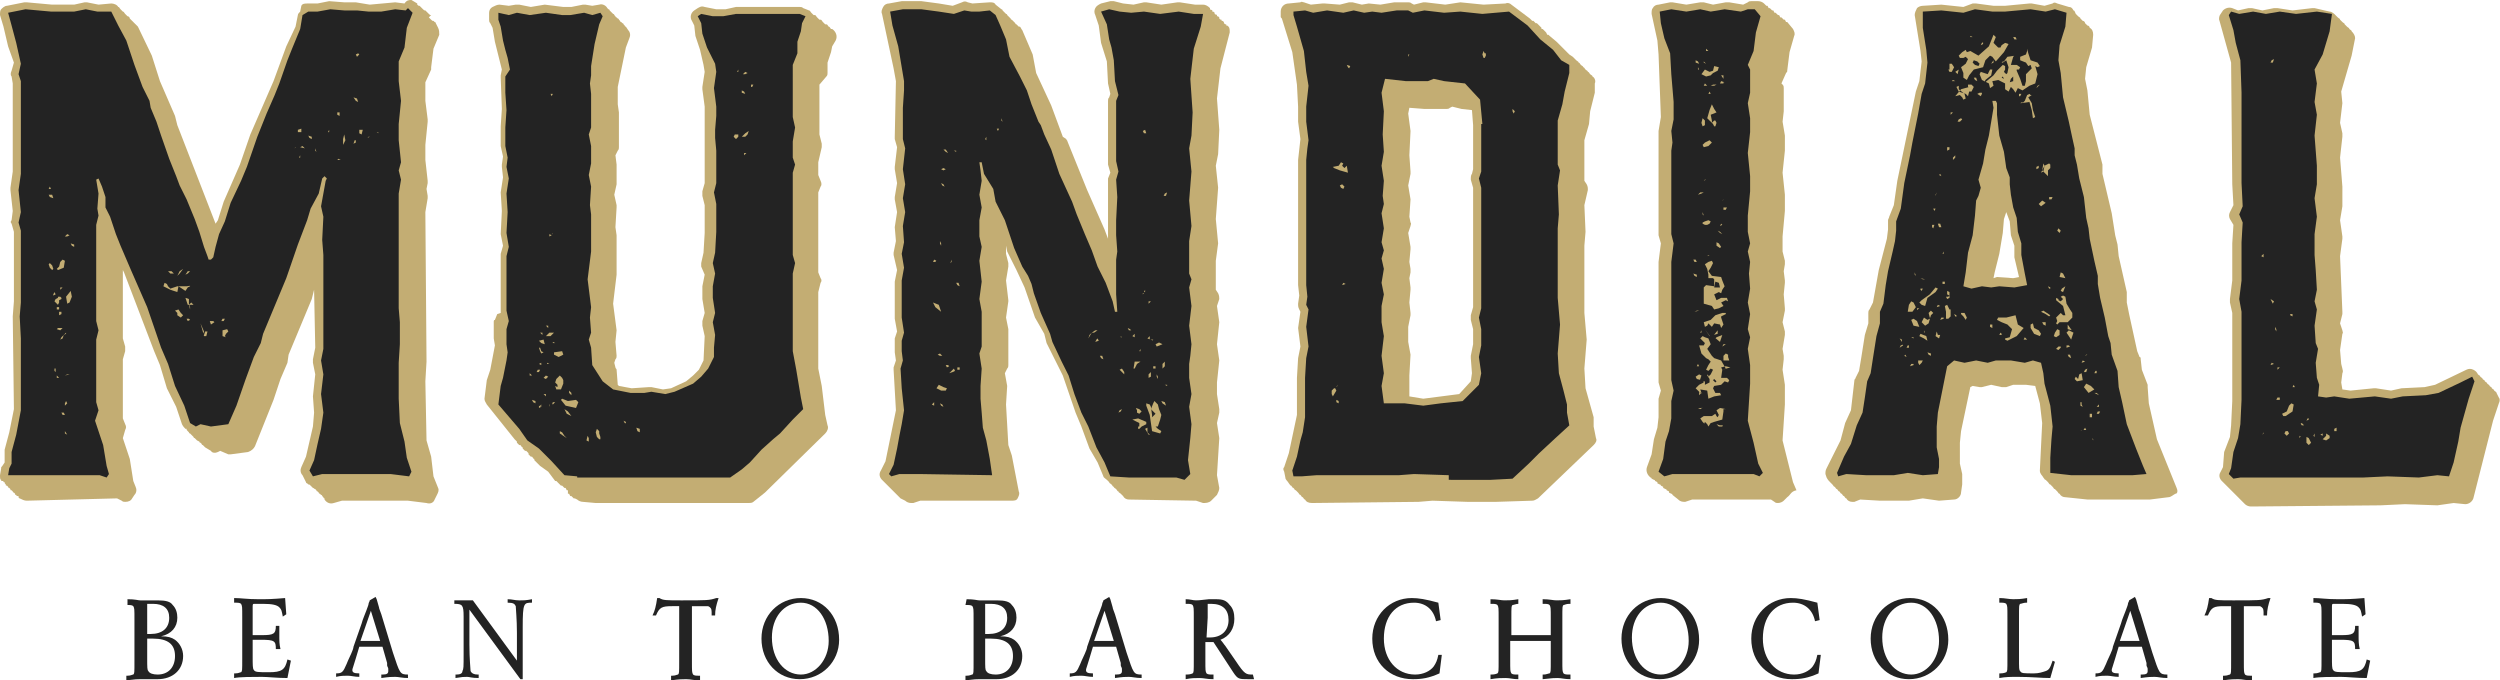
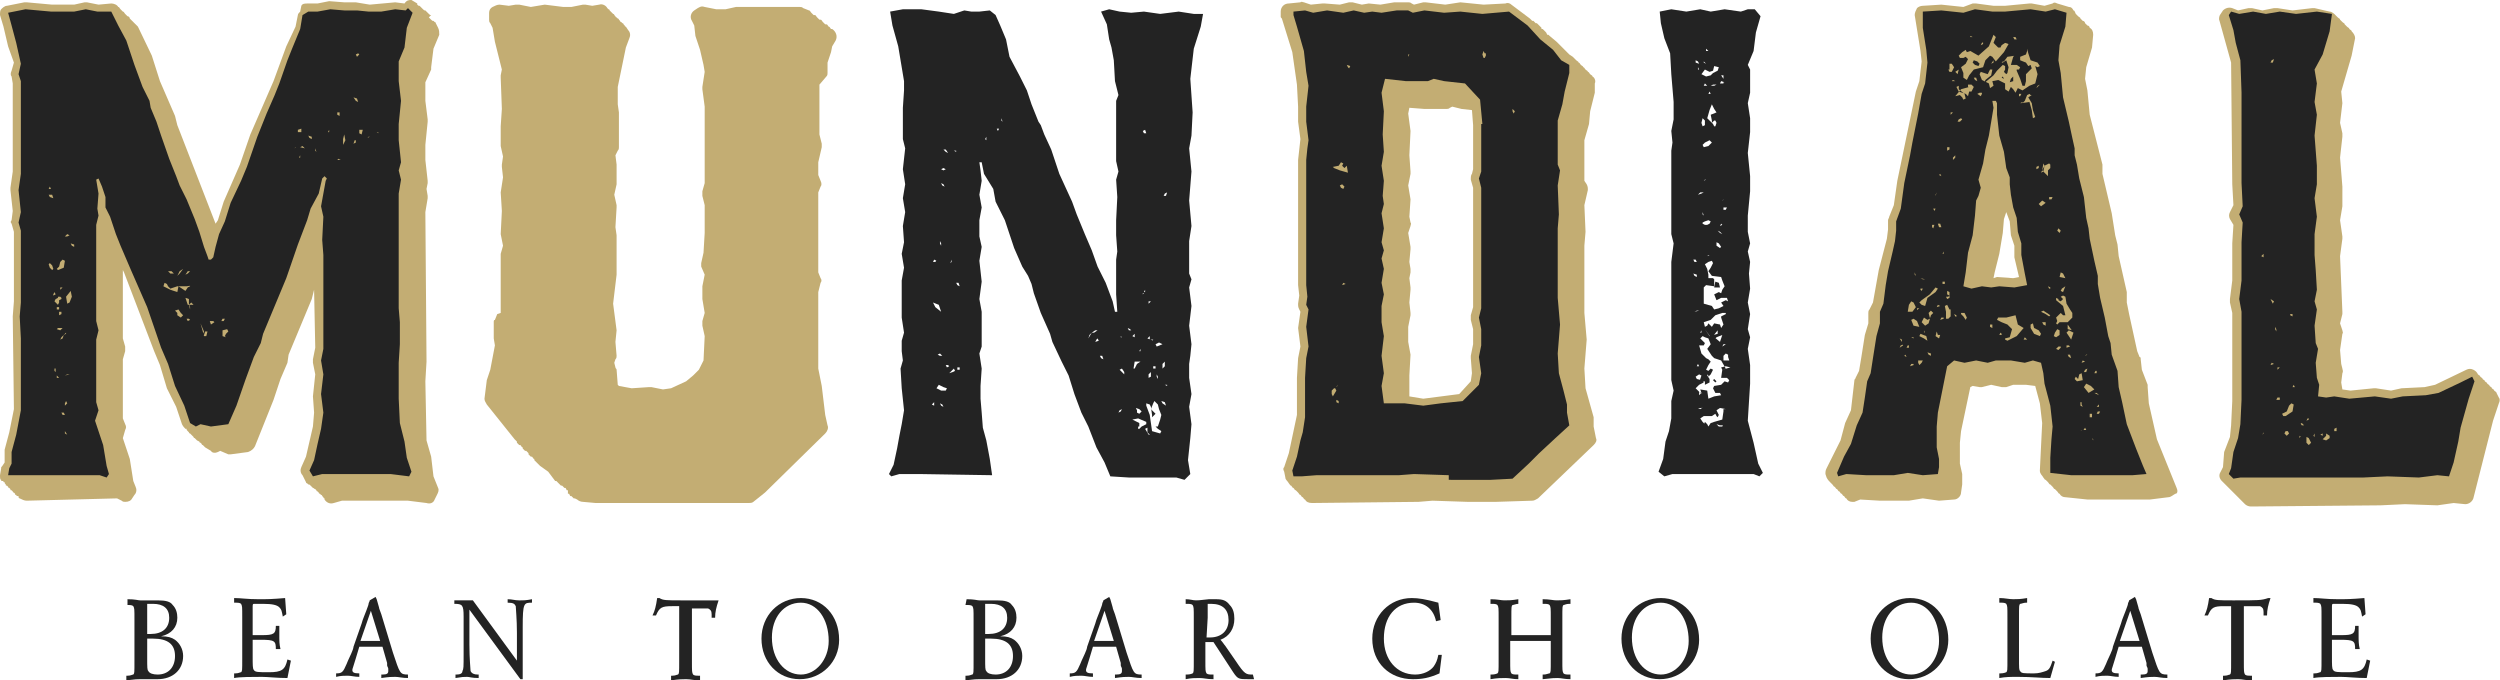
<svg xmlns="http://www.w3.org/2000/svg" xml:space="preserve" style="enable-background:new 0 0 215.7 58.7;" viewBox="0 0 215.7 58.7" y="0px" x="0px" id="Capa_1">
  <style type="text/css">	.st0{fill:#C3AD73;}	.st1{fill:#232323;}</style>
  <g>
    <g>
      <g>
        <g>
          <g>
            <path d="M37.4,41.1l0.4,1c0.1,0.2,0,0.4-0.1,0.6l-0.2,0.4c-0.1,0.3-0.4,0.4-0.7,0.3l-1.6-0.2h-5.7l-0.7,0.2      c-0.3,0.1-0.6,0-0.8-0.3l0-0.1c-0.1,0-0.1-0.1-0.1-0.1l-0.1-0.1c0-0.1-0.1-0.1-0.1-0.1l-0.1-0.1c-0.1,0-0.1-0.1-0.1-0.1      l-0.1-0.1c-0.1,0-0.1-0.1-0.1-0.1l-0.1-0.1c-0.1,0-0.1-0.1-0.2-0.1l0,0C26.9,42,26.9,42,26.9,42l-0.1-0.1      c-0.1-0.1-0.1-0.1-0.2-0.1l-0.1-0.1c-0.1,0-0.1-0.1-0.1-0.1L26.1,41c-0.2-0.2-0.2-0.5-0.1-0.7l0.4-0.9l0.6-2.6l0.1-1.2L27,34.2      l0.2-1.9l-0.2-1c0-0.1,0-0.2,0-0.3l0.2-1l-0.1-5l-0.2,0.8l-2,4.8l-0.1,0.7l-0.6,1.4l-0.6,1.8l-1.6,4c-0.1,0.2-0.3,0.4-0.6,0.5      l-1.5,0.2c-0.1,0-0.2,0-0.2,0L19,38.9L18.8,39c-0.2,0.1-0.5,0.1-0.6-0.1l-0.5-0.3l-0.1-0.1l-0.1-0.1c-0.1,0-0.1-0.1-0.1-0.1      l-0.1-0.1c-0.1,0-0.1-0.1-0.1-0.1L17,38c-0.1-0.1-0.1-0.1-0.1-0.1l-0.1-0.1c-0.1,0-0.1-0.1-0.1-0.1l-0.1-0.1      c-0.1-0.1-0.1-0.1-0.1-0.1l-0.1-0.1c-0.1,0-0.1-0.1-0.1-0.1l-0.1-0.1c-0.1-0.1-0.1-0.1-0.1-0.2L16,37c-0.1-0.1-0.2-0.2-0.3-0.4      l-0.5-1.5l-0.8-1.6l-0.6-2l-0.5-1.2l-2.6-6.8l-0.1-0.2v5.9l0.2,0.7c0,0.1,0,0.3,0,0.4L10.6,31v5.1l0.2,0.5      c0.1,0.2,0.1,0.3,0,0.5l-0.2,0.7l0.6,1.8l0.3,1.9l0.2,0.5c0.1,0.2,0.1,0.5-0.1,0.7L11.4,43c-0.1,0.2-0.3,0.3-0.6,0.3      c-0.1,0-0.2,0-0.3-0.1L10.1,43l-7.8,0.2c-0.2,0-0.4-0.1-0.6-0.2c-0.1,0-0.1-0.1-0.1-0.2H1.5c-0.1,0-0.1-0.1-0.1-0.1      c-0.1,0-0.1,0-0.1-0.1l-0.1-0.1c-0.1,0-0.1-0.1-0.1-0.1C1,42.3,1,42.3,1,42.3c-0.1,0-0.1,0-0.1-0.1l-0.1-0.1      c-0.1,0-0.1-0.1-0.1-0.1c-0.1-0.1-0.1-0.1-0.1-0.1c-0.1,0-0.1,0-0.1-0.1c-0.1-0.1-0.1-0.1-0.1-0.2H0.3c0-0.1,0-0.1-0.1-0.1      s-0.1,0-0.1-0.1C0,41.4,0,41.2,0,41l0.1-0.6c0-0.1,0-0.1,0.1-0.2l0.2-0.3V39c0-0.1,0-0.1,0-0.2l0.4-1.5l0.4-2l-0.1-8L1.2,26v-6      L1,19.3c-0.1-0.1-0.1-0.2,0-0.3l0.1-0.8l-0.2-1.8c0-0.1,0-0.1,0-0.2l0.2-1.4V7.2L1,6.6C0.9,6.5,0.9,6.3,1,6.1l0.2-0.7L0.7,4      L0.3,2.3L0,1.3c0-0.2,0-0.4,0.1-0.5s0.3-0.3,0.5-0.3l1.5-0.3c0.1,0,0.1,0,0.2,0l2.2,0.2h1.9l0.9-0.2h0.2l1,0.2l1.1-0.1      c0.2,0,0.5,0.1,0.6,0.3c0.1,0,0.1,0.1,0.2,0.2c0.1,0.1,0.1,0.1,0.2,0.2c0.1,0,0.1,0.1,0.2,0.2c0.1,0.1,0.1,0.1,0.2,0.2      c0.1,0,0.2,0.1,0.2,0.2c0.1,0.1,0.1,0.1,0.2,0.2c0.1,0.1,0.1,0.1,0.2,0.2c0.1,0.1,0.2,0.2,0.3,0.3l1.2,2.5L13.8,7l1.3,3      l0.2,0.8l3.3,8.5l0.2-0.3l0.5-1.6l1.4-3.2l0.9-2.6l2-4.6l1.1-3l0.8-1.7l0.2-1c0-0.1,0.1-0.2,0.2-0.3L26,0.5      c0.1-0.2,0.3-0.2,0.6-0.2h0.8l1-0.2l1.3,0.1h1l1.2,0.2l2.2-0.2l0.8,0.1l0,0C35.1,0,35.3,0,35.5,0c0.2,0.1,0.3,0.2,0.5,0.3v0.1      c0.1,0.1,0.1,0.1,0.2,0.1l0.1,0.1l0.1,0.1l0.1,0.1c0.1,0.1,0.1,0.1,0.2,0.1L36.8,1l0.1,0.1L37,1.2c0.1,0.1,0.1,0.1,0.2,0.1      L37,1.5l0.1,0.1l0.1,0.1c0.1,0.1,0.1,0.1,0.2,0.1l0.1,0.1c0.1,0,0.1,0.1,0.1,0.1l0.2,0.4c0.1,0.2,0.1,0.4,0.1,0.6l-0.5,1.2      l-0.2,1.6c0,0.1,0,0.1,0,0.2l-0.5,1.1v1.6l0.2,1.6c0,0.1,0,0.1,0,0.2l-0.2,2v1.3l0.2,1.8v0.2l-0.1,0.5l0.1,0.6v0.2l-0.2,1.2      l0.1,12.9l-0.1,1.7l0.1,5.1l0.4,1.4L37.4,41.1z" class="st0" />
            <path d="M70.7,7.3v4.3l0.2,0.8c0,0.1,0,0.2,0,0.3L70.6,14v1.1l0.2,0.5c0.1,0.2,0.1,0.4,0,0.5l-0.2,0.5v6.9l0.2,0.5      c0.1,0.1,0.1,0.3,0,0.4l-0.2,0.8v6.6l0.3,1.5l0.3,2.5l0.2,0.9c0.1,0.2,0,0.5-0.2,0.7L66,42.5l-1,0.8c-0.1,0.1-0.3,0.1-0.4,0.1      H51.5c0,0,0,0-0.1,0l-1.1-0.1c-0.2,0-0.4-0.1-0.5-0.2L49.6,43h-0.1l-0.2-0.2c0,0,0,0-0.1,0l-0.1-0.2H49l0-0.3c0,0,0,0-0.1,0      l-0.1-0.2h-0.1l-0.2-0.2c0,0,0,0-0.1,0l-0.2-0.2l0,0L48,41.5c0,0,0,0-0.1,0l-0.6-0.8l-0.7-0.5c-0.1-0.1-0.1-0.1-0.2-0.2      l-0.1-0.1c-0.1-0.1-0.1-0.1-0.2-0.2v-0.1c-0.1,0-0.1-0.1-0.2-0.2h-0.1c-0.1-0.1-0.1-0.1-0.2-0.2v-0.1c-0.1-0.1-0.1-0.1-0.2-0.2      h-0.1c-0.1-0.1-0.1-0.1-0.2-0.2v-0.1c-0.1,0-0.1-0.1-0.2-0.2h-0.1c-0.1-0.1-0.1-0.1-0.2-0.2v-0.1c-0.1-0.1-0.1-0.1-0.2-0.2      l-2.4-3c-0.1-0.2-0.2-0.3-0.2-0.5l0.2-1.6l0.3-0.9l0.4-2.1l-0.1-0.6v-1.4c0-0.1,0-0.2,0.1-0.2l0.2-0.5l0.3-0.1      c0-0.1,0-0.1,0-0.2v-4.7c0-0.1,0-0.1,0-0.2l0.2-0.7l-0.2-1l0.1-2l-0.1-1.6l0.2-1.3l-0.1-0.9c0-0.1,0-0.1,0-0.2l0.1-0.7      l-0.2-0.9v-1.7l0.1-1.5l-0.1-2.7c0-0.1,0-0.1,0-0.2L43.3,6l-0.6-2.4l-0.2-1.2L42.3,2c-0.1-0.1-0.1-0.2-0.1-0.3V1.1      c0-0.2,0.1-0.4,0.3-0.5s0.4-0.2,0.6-0.2l0.8,0.1l0.6-0.1h0.3l1,0.2L47,0.4l1.6,0.2h0.7l1-0.2h0.2l0.6,0.1l0.6-0.1      c0.3-0.1,0.6,0.1,0.7,0.3l0.1,0.1c0,0,0.1,0,0.1,0.1L52.7,1l0.1,0.1l0.1,0.1c0,0,0.1,0,0.1,0.1l0.1,0.1c0,0.1,0.1,0.1,0.1,0.1      l0.1,0.1c0.1,0,0.1,0.1,0.1,0.1l0.1,0.1c0,0.1,0.1,0.1,0.1,0.1L53.7,2c0.1,0,0.1,0.1,0.1,0.1l0.1,0.1c0,0.1,0.1,0.1,0.1,0.1      l0.2,0.3c0.2,0.2,0.2,0.5,0.1,0.7L54,4.1l-0.7,3.4v0.7V9l0.1,0.7v3c0,0.1,0,0.2-0.1,0.3l-0.2,0.4l0.1,0.8v1.7L53,16.8l0.2,0.9      c0,0.1,0,0.1,0,0.2l-0.1,1.7l0.1,0.7v3.4l-0.3,2.5l0.3,2.3l-0.1,1l0.1,1.2c0,0.1,0,0.2-0.1,0.3L53,31.3l0.1,0.4      c0,0.1,0.1,0.1,0.1,0.2l0.1,1.3l0.1,0.1l1.1,0.2l1.5-0.1c0.1,0,0.2,0,0.2,0l1,0.2l0.7-0.1l1.3-0.6l0.6-0.5l0.5-0.5l0.4-0.8      l0.1-2.1l-0.2-0.9c0-0.1,0-0.3,0-0.4l0.2-0.7l-0.2-1.2v-1.1l0.2-1L60.5,23c0-0.1,0-0.2,0-0.3l0.2-0.9l0.1-1.7v-2.4l-0.2-0.8      c0-0.1,0-0.3,0-0.4l0.2-0.7V9.2l-0.2-1.5V7.5l0.2-1.3l-0.1-0.6l-0.3-1.3L60,3.1l-0.1-0.9l-0.2-0.4c-0.2-0.3-0.1-0.7,0.2-0.9      l0.3-0.2c0.2-0.1,0.3-0.2,0.6-0.1l1,0.2h0.8l0.9-0.2H69c0.1,0,0.2,0,0.3,0.1l0.5,0.2c0.1,0,0.1,0.1,0.2,0.2l0,0      c0.1,0.1,0.1,0.1,0.2,0.2h0.1c0.1,0,0.1,0.1,0.2,0.2l0,0c0.1,0.1,0.1,0.1,0.2,0.2h0.1c0.1,0,0.1,0.1,0.2,0.2l0,0      C71.1,2,71.1,2,71.2,2.1h0.1c0.1,0,0.1,0.1,0.2,0.2l0,0c0.1,0,0.1,0.1,0.2,0.2h0.1c0.3,0.2,0.5,0.6,0.3,1L71.8,4l-0.1,0.5      l-0.3,0.9v0.9c0,0.1,0,0.2-0.1,0.3L70.7,7.3z" class="st0" />
-             <path d="M106.1,2.8l-0.8,3.1L105,8.5l0.2,2.7l-0.1,2.1l-0.2,1l0.2,1.9l-0.2,2.7l0.2,2.1l-0.2,1.5V25l0.2,0.3      c0.1,0.2,0.1,0.4,0.1,0.5l-0.2,0.6l0.2,1.4l-0.2,1.9l0.2,1.4L105,33v1l0.2,1.3c0,0.1,0,0.2,0,0.3l-0.2,0.9l0.2,1.3L105,41      l0.2,1.1c0,0.2-0.1,0.4-0.2,0.6l-0.5,0.5c-0.2,0.2-0.5,0.2-0.7,0.2l-0.6-0.2l-5.8-0.1c-0.2,0-0.4-0.1-0.5-0.3      c-0.1-0.1-0.1-0.1-0.2-0.2c-0.1-0.1-0.2-0.1-0.2-0.2c-0.1,0-0.1-0.1-0.2-0.2c-0.1-0.1-0.2-0.1-0.2-0.2c-0.1,0-0.1-0.1-0.2-0.2      c-0.1-0.1-0.2-0.1-0.2-0.2c-0.1-0.1-0.1-0.1-0.2-0.2c-0.1-0.1-0.3-0.2-0.3-0.3l-0.5-1.2L94,38.7l-0.7-1.9l-0.5-1.2l-1.1-3.2      l-1.4-2.8l-0.2-0.8l-0.8-1.4l-0.9-2.6l-0.7-1.5l-0.8-1.6l-0.1-0.5v0.7l0.2,0.8c0,0.1,0,0.2,0,0.3l-0.2,1.2l0.2,1.7V26l-0.2,1.4      l0.2,1v3.1c0,0.1,0,0.2-0.1,0.3l-0.2,0.4l0.2,1.1l-0.1,1.6l0.2,3.5l0.3,0.9l0.6,3.1c0.1,0.2,0,0.4-0.1,0.6      c-0.1,0.2-0.3,0.2-0.6,0.2h-7.8l-0.6,0.2c-0.1,0-0.1,0-0.2,0c-0.2,0-0.4-0.1-0.5-0.2L77.7,43l0,0l-0.2-0.2l-0.2-0.2l0,0      l-0.2-0.2l-0.2-0.2L76.7,42l-0.2-0.2l-0.2-0.2l-0.2-0.2c-0.2-0.2-0.3-0.5-0.1-0.8l0.4-0.8l0.9-4.4l-0.2-3.5v-0.2l0.2-0.6      l-0.1-0.7v-1c0-0.1,0-0.2,0-0.2l0.2-0.6l-0.2-1.1v-3.2l0.2-1L77.1,22v-0.2l0.2-1l-0.1-1.2l0.2-1.3l-0.2-1.1V17l0.2-1.2      l-0.2-1.2v-0.2l0.2-1.7L77.2,12c0-0.1,0-0.1,0-0.2L77.3,7l-0.2-1.1l-1-4.7c-0.1-0.2,0-0.4,0.1-0.6s0.3-0.3,0.5-0.3l1.1-0.2h1.7      L81,0.3l1.2,0.2L83,0.2c0.2-0.1,0.3-0.1,0.5,0l0.4,0.1l1.5-0.1c0.2,0,0.4,0,0.5,0.2l0.5,0.4c0.1,0,0.1,0.1,0.1,0.1L86.6,1      l0.1,0.1l0.1,0.1c0.1,0,0.1,0.1,0.1,0.1L87,1.4l0.1,0.1l0.1,0.1c0,0,0,0.1,0.1,0.1l0.1,0.1l0.1,0.1L87.6,2c0,0,0,0.1,0.1,0.1      l0.1,0.1l0.1,0.1l0.1,0c0.1,0.1,0.1,0.2,0.2,0.3l0.9,2.1l0.3,1.6l1.3,2.8l1,2.7L92,12c0,0.1,0.1,0.1,0.1,0.2l1.7,4.2l1.5,3.4      l0.3,0.8v-4.9c0-0.1,0-0.2,0-0.3l0.2-0.5l-0.2-0.7c0-0.1,0-0.1,0-0.2V8.7c0-0.1,0-0.2,0.1-0.3l0.1-0.3l-0.2-0.9l-0.1-1.9      L95,3.7l-0.2-1.5l-0.3-0.9c-0.1-0.2-0.1-0.4,0-0.6s0.3-0.3,0.5-0.4l0.8-0.2c0.1,0,0.2,0,0.3,0l0.8,0.2l0.9,0.1l0.9-0.2h0.2      l1.3,0.2l1.4-0.2h0.2l1.3,0.2h0.7c0.2,0,0.4,0.1,0.6,0.3v0.1c0.1,0.1,0.1,0,0.2,0.1c0,0.1,0,0.1,0,0.1c0.1,0,0.1,0,0.2,0.1v0.1      c0.1,0.1,0.1,0,0.2,0.1c0,0.1,0,0.1,0,0.1c0.1,0,0.1,0,0.2,0.1v0.1c0.1,0.1,0.1,0.1,0.2,0.1c0,0.1,0,0.1,0,0.1      c0.1,0,0.1,0,0.2,0.1V2c0.1,0.1,0.1,0.1,0.2,0.1v0.1c0.1,0,0.1,0,0.2,0.1C106.1,2.4,106.1,2.6,106.1,2.8z" class="st0" />
            <path d="M137.4,6.6c0-0.1-0.1-0.1-0.2-0.2c-0.1-0.1-0.1-0.2-0.2-0.2c0-0.1-0.1-0.1-0.2-0.2      c-0.1-0.1-0.1-0.2-0.2-0.2c0-0.1-0.1-0.1-0.2-0.2c-0.1-0.1-0.1-0.2-0.2-0.2c0-0.1-0.1-0.1-0.2-0.2c-0.1-0.1-0.2-0.2-0.3-0.3      l-0.3-0.2l-0.1-0.1l-0.1-0.1l-0.1-0.1L135,4.3l-0.5-0.5l-0.1-0.1l-0.1-0.1l-0.6-0.5L133.6,3h-0.1l-0.1-0.2l-0.1-0.1l-0.2-0.2      H133h0V2.4l-0.2-0.2L132.6,2h-0.1l-0.2-0.2h-0.1L132,1.6l-1.6-1.2c-0.1-0.1-0.3-0.2-0.5-0.1L128,0.4l-2-0.2l-1.3,0.2L123,0.2      h-0.2L122,0.4l-0.2-0.1c-0.1-0.1-0.2-0.1-0.4-0.1h-1.1l-1.2,0.2l-1-0.1l-0.6,0.1l-0.8-0.2c-0.1,0-0.2,0-0.3,0l-0.8,0.2      l-1.3-0.1h-0.2l-1,0.1l-0.6-0.2c-0.1,0-0.2-0.1-0.3,0l-1,0.1c-0.4,0-0.7,0.3-0.7,0.7v0.4c0,0.1,0,0.1,0.1,0.2l0.9,2.9l0.4,2.8      l0.1,1.9v1.3l0.2,1.5l-0.2,1.8v10.8l0.1,0.9l-0.1,0.7c0,0.2,0,0.3,0.1,0.5l0.1,0.2l-0.2,1.4l0.2,1.6l-0.2,1l-0.1,1.7v3.2      l-0.7,3.3l-0.4,1.2c-0.1,0.1-0.1,0.2,0,0.4l0.1,0.5c0,0.2,0.2,0.3,0.3,0.5c0.1,0.1,0.1,0.2,0.2,0.2c0.1,0.1,0.1,0.2,0.2,0.2      c0.1,0.1,0.1,0.2,0.2,0.2c0.1,0.1,0.1,0.1,0.2,0.2c0.1,0.1,0.1,0.2,0.2,0.2c0.1,0.1,0.1,0.2,0.2,0.2c0.1,0.1,0.1,0.2,0.2,0.2      c0.1,0.2,0.3,0.3,0.6,0.3l9.2-0.1l1.2-0.1l3,0.1l0,0h2.5l3.1-0.1c0.2,0,0.3-0.1,0.5-0.2l4.8-4.6c0.2-0.2,0.3-0.4,0.2-0.6      l-0.2-1v-0.6c0-0.1,0-0.1,0-0.2l-0.7-2.5l-0.1-1.7l0.2-2.5l-0.2-2.3v-5.8l0.1-1.2l-0.1-2.3l0.3-1.3c0-0.2,0-0.3-0.1-0.5      l-0.2-0.3v-3.5l0.4-1.4l0.1-1.1l0.4-1.6c0-0.1,0-0.1,0-0.2V7.2C137.7,7,137.6,6.7,137.4,6.6z M121.6,32.4l0.1-1.8l-0.2-1.1      v-1.3l0.2-1c0-0.1,0-0.2,0-0.2l-0.1-0.9l0.1-1.1c0-0.1,0-0.2,0-0.2l-0.1-0.8l0.1-0.5c0-0.1,0-0.2,0-0.3l-0.1-0.6l0.1-1.1      c0-0.1,0-0.1,0-0.2l-0.2-1.2l0.2-0.6c0-0.1,0.1-0.2,0-0.3l-0.1-0.5l0.1-1.5l-0.2-1.2l0.2-1c0-0.1,0-0.1,0-0.2l-0.1-1.4l0.1-2.1      l-0.2-1.5l0.1-0.5l1.3,0.1h1.9c0.1,0,0.2,0,0.3-0.1l0.2-0.1l0.8,0.2l0.9,0.1l0.1,1.3v3.8L127,15c-0.1,0.1-0.1,0.3-0.1,0.5      l0.2,0.7v10.3l-0.2,0.7c0,0.1,0,0.2,0,0.4l0.2,0.8v1.3l-0.2,1c0,0.1,0,0.1,0,0.2l0.1,1.3l-0.1,0.7l-1,1.1l-3.1,0.4l-1.2-0.2      v-0.1c0-0.1,0-0.2,0-0.3L121.6,32.4z" class="st0" />
-             <path d="M154.2,42.9l-0.3,0.3c-0.1,0.1-0.3,0.2-0.5,0.2c-0.1,0-0.2,0-0.3-0.1l-0.3-0.2H146l-0.6,0.2      c-0.2,0-0.4,0-0.6-0.2l-0.5-0.4c0,0,0-0.1-0.1-0.1l-0.2-0.1v-0.1l-0.2-0.1c0,0,0-0.1-0.1-0.1l-0.2-0.1V42l-0.2-0.1      c0,0,0-0.1-0.1-0.1l-0.2-0.1v-0.1l-0.2-0.1c0,0,0-0.1-0.1-0.1l-0.2-0.1c0,0,0-0.1-0.1-0.1l-0.1-0.1c-0.2-0.2-0.3-0.5-0.2-0.8      l0.4-1.1l0.2-1.3l0.3-1l0.1-0.9v-1.4c0-0.1,0-0.1,0-0.2l0.2-0.7l-0.2-0.7c0-0.1,0-0.1,0-0.2V22.6l0.2-1.6l-0.2-0.7      c0-0.1,0-0.1,0-0.2v-8.8l0.2-1.2l-0.2-5.4L143,3.5l-0.5-2.3c0-0.2,0-0.4,0.1-0.5c0.1-0.2,0.3-0.3,0.5-0.3l1-0.2h0.2l1.2,0.2      l1.2-0.2c0.1,0,0.2,0,0.3,0l0.8,0.2l1.1-0.2h0.3l1.2,0.2l0.4-0.2c0.1-0.1,0.2-0.1,0.3-0.1h0.6c0.2,0,0.4,0.1,0.5,0.2l0.2,0.2      c0,0,0,0,0.1,0l0.1,0.2h0.1l0.2,0.2c0,0,0,0,0.1,0l0.1,0.2h0.1l0.2,0.2c0,0,0,0,0.1,0l0.1,0.2h0.1l0.2,0.2c0,0,0,0,0.1,0      l0.1,0.2h0.1l0.5,0.6c0.1,0.2,0.2,0.4,0.1,0.6l-0.4,1.4l-0.2,1.6c0,0.1,0,0.1-0.1,0.2l-0.4,0.9l0.1,0.1      c0.1,0.1,0.1,0.2,0.1,0.3v2l-0.1,0.9l0.2,1.2V13l-0.2,1.9l0.2,1.9v1.4l-0.2,2.2v1.3l0.2,0.8c0,0.1,0,0.2,0,0.3l-0.1,0.6      l0.1,0.8v0.2l-0.1,1l0.1,1.2v0.2l-0.2,1l0.2,0.8c0,0.1,0,0.2,0,0.3l-0.2,1.2l0.1,0.6V31l-0.1,0.9l0.2,1.3v1.7l-0.2,3.1l0.9,3.6      l0.3,0.7C154.5,42.4,154.5,42.7,154.2,42.9z" class="st0" />
            <path d="M187.8,42.1l-1.7-4.2l-0.7-3.1l-0.1-1.4c0-0.1,0-0.1,0-0.2l-0.5-1.3l-0.1-0.9c0-0.1,0-0.2-0.1-0.2      l-0.2-0.5l-0.7-3.2l-0.2-1v-0.9l-0.7-3.1l-0.1-1l-0.2-0.8l-0.3-1.9l-0.8-3.4v-0.8l-1.1-4.3l-0.2-2.1l-0.2-1l0.1-1l0.5-1.7      l0.1-1.1c0-0.3-0.1-0.5-0.3-0.6c0-0.1-0.1-0.2-0.2-0.2C180,2.1,180,2.1,179.9,2c0-0.1-0.1-0.2-0.2-0.2      c-0.1-0.1-0.1-0.1-0.2-0.2c0-0.1-0.1-0.1-0.2-0.2c-0.1-0.1-0.1-0.1-0.2-0.2C179,1,179,0.9,178.9,0.9c-0.1-0.2-0.2-0.3-0.4-0.3      l-1-0.3c-0.2-0.1-0.3-0.1-0.4,0l-0.7,0.2l-1.1-0.2c-0.1,0-0.2,0-0.2,0L173,0.5h-1l-1.5-0.2c-0.1,0-0.2,0-0.3,0l-0.8,0.3      l-1.9-0.2l-1.6,0.1c-0.2,0-0.4,0.1-0.5,0.2c-0.1,0.2-0.2,0.4-0.2,0.6l0.5,3.1l0.1,0.9L165.6,7l-0.3,0.9l-1.6,7.7l-0.3,2.1      l-0.4,1c0,0.1-0.1,0.2-0.1,0.3v0.8l-0.1,0.8l-0.7,2.7l-0.5,2.8l-0.3,0.6c-0.1,0.1-0.1,0.2-0.1,0.3v0.9l-0.3,1l-0.3,1.9      l-0.2,1.2l-0.3,0.6c0,0.1-0.1,0.1-0.1,0.2l-0.3,2.6l-0.5,1.1l-0.4,1.5l-1.2,2.4c-0.1,0.2-0.1,0.3-0.1,0.5l0.1,0.3      c0.1,0.2,0.2,0.3,0.3,0.4c0.1,0.1,0.1,0.1,0.2,0.2c0.1,0.1,0.1,0.2,0.2,0.2c0.1,0.1,0.1,0.2,0.2,0.2c0.1,0.1,0.1,0.2,0.2,0.2      c0.1,0.1,0.1,0.2,0.2,0.2c0.1,0.1,0.1,0.2,0.2,0.2c0.1,0.1,0.1,0.2,0.2,0.2c0.1,0.2,0.3,0.3,0.5,0.3h0.2l0.5-0.2l1.7,0.1h2.5      l1.2-0.2l1.4,0.2l1.3-0.1c0.3,0,0.6-0.3,0.6-0.6l0.1-0.7v-0.9l-0.2-0.9v-1.8l0.1-1l0.8-3.8l0.2-0.1l0.6,0.1h0.2l0.8-0.2      l0.9,0.2c0.1,0,0.3,0,0.4,0l0.6-0.2h1.1l0.8,0.1l0.4,1.5l0.2,1.7l-0.2,4.1c0,0.3,0.2,0.4,0.3,0.6c0.1,0.1,0.1,0.2,0.2,0.2      c0.1,0.1,0.1,0.1,0.2,0.2c0.1,0.1,0.1,0.2,0.2,0.2c0.1,0.1,0.1,0.1,0.2,0.2c0.1,0.1,0.1,0.2,0.2,0.2c0.1,0.1,0.1,0.1,0.2,0.2      c0.1,0.1,0.1,0.2,0.2,0.2c0.1,0.2,0.3,0.3,0.5,0.3l1.9,0.2h5.4l1.6-0.2c0.2,0,0.4-0.2,0.6-0.3      C187.9,42.6,187.9,42.3,187.8,42.1z M173.7,24l-1.4-0.1L172,24l0.1-0.5l0.4-1.6l0.3-1.8l0.1-1.2l0.2-0.6l0.3,0.8l0.1,1.2      l0.3,0.9v1l0.4,1.7L173.7,24z" class="st0" />
            <path d="M215.6,34.8l-0.5,1.5l-1.7,6.7c-0.1,0.3-0.4,0.5-0.7,0.5l-1-0.1l-1.4,0.2l-2.8-0.1l-2.1,0.1l-11.1,0.1      h-0.1c-0.2,0-0.4-0.1-0.5-0.2l-0.4-0.4l0,0l-0.2-0.2l0,0l-0.2-0.2l-0.2-0.2l-0.2-0.2l-0.4-0.4l-0.2-0.2l-0.2-0.2      c-0.2-0.2-0.3-0.5-0.1-0.8l0.2-0.4l0.1-1.3l0.5-1.3l0.1-1l0.1-2.1V27l-0.2-0.9c0-0.1,0-0.2,0-0.3l0.2-1.6V21l0.1-1.6l-0.3-0.5      c-0.1-0.2-0.1-0.4,0-0.6l0.3-0.6l-0.1-1.8l-0.1-10.5l-1-3.6c-0.1-0.2,0-0.5,0.1-0.6l0.2-0.3c0.2-0.2,0.5-0.3,0.8-0.2l0.5,0.2      l0.9-0.2c0.1,0,0.2,0,0.3,0l0.9,0.2l1-0.2h0.3l1.3,0.2l1.7-0.2h0.2L201,1c0.2,0,0.4,0.2,0.5,0.3s0.1,0.1,0.2,0.2      c0.1,0.1,0.2,0.1,0.2,0.2c0.1,0.1,0.1,0.1,0.2,0.2c0.1,0.1,0.2,0.1,0.2,0.2c0.1,0.1,0.1,0.1,0.2,0.2c0.1,0.1,0.2,0.1,0.2,0.2      c0.1,0.1,0.2,0.1,0.2,0.2c0.2,0.2,0.3,0.4,0.3,0.6l-0.3,1.5L202,7.9l0.1,1l-0.2,1.7l0.2,0.9v0.3l-0.2,1.8l0.2,2.5v1.7l-0.2,1.2      l0.2,1.4v0.2l-0.2,1.5l0.2,4.8c0,0.1,0,0.2,0,0.2l-0.2,0.8l0.2,0.6c0,0.1,0.1,0.2,0,0.3l-0.2,1.4l0.1,1.2l0.1,0.4      c0,0.1,0.1,0.2,0,0.4L202,33l0.1,0.6l0.7,0.1l2-0.2h0.2l1.3,0.2l0.9-0.2l2-0.1l0.9-0.2l2.7-1.3c0.2-0.1,0.4-0.1,0.6,0      c0.2,0.1,0.3,0.2,0.4,0.4c0.1,0.1,0.2,0.1,0.2,0.2c0.1,0.1,0.2,0.1,0.2,0.2c0.1,0.1,0.2,0.1,0.2,0.2c0.1,0.1,0.2,0.1,0.2,0.2      l0,0c0.1,0.1,0.2,0.1,0.2,0.2c0.1,0.1,0.2,0.1,0.2,0.2l0,0c0.1,0.1,0.2,0.1,0.2,0.2c0.1,0.1,0.2,0.1,0.2,0.2l0.2,0.4      C215.7,34.4,215.7,34.6,215.6,34.8z" class="st0" />
          </g>
          <g>
            <g>
              <path d="M35.6,1.1l-0.5,1.3l-0.2,1.7l-0.5,1.2V7l0.2,1.7l-0.2,2v1.4l0.2,1.9l-0.2,0.7l0.2,0.8l-0.2,1.2v8.5v1.4       l0.1,1.2v1v0.9l-0.1,1.6v1.1v2l0.1,2.1l0.4,1.6l0.2,1.4l0.4,1.2l-0.2,0.4l-1.6-0.2h-5.9L27,41.1l-0.3-0.5l0.4-0.9l0.3-1.4       l0.3-1.3l0.2-1.4L27.7,34l0.2-1.7l-0.2-1.2l0.2-1v-2V27v-1.3v-1.2v-1.3V22l-0.1-1.3l0.1-2l-0.2-0.9l0.2-1.1l0.2-1.1l0.1-0.2       L28,15.2l-0.2,0.2l-0.3,1.3L26.8,18l-0.3,1l-0.8,2.1l-1,2.9l-1,2.4l-0.5,1.2l-0.5,1.2l-0.2,0.8l-0.6,1.2l-0.7,1.9L20.4,35       l-0.7,1.6l-1.5,0.2l-0.9-0.2l-0.4,0.2l-0.5-0.3L15.9,35l-0.8-1.7l-0.6-1.9L13.9,30l-1.2-3.5L12,24.9l-0.7-1.6l-0.9-2.1l-0.4-1       l-0.5-1.5l-0.4-0.8l0-0.9l-0.3-0.9l-0.3-0.7l-0.2,0.1l0.2,1.2L8.4,18l0.1,0.6l-0.2,0.8v1.8v4.6v1.9l0.2,0.8l-0.2,0.8v2.1v1.3       v2l0.2,0.7l-0.3,0.9l0.7,2.1l0.3,1.8l0.2,0.7l-0.2,0.3L8.6,41H3.2l-1.7,0H0.7l0.1-0.6L1,40v-1l0.4-1.5l0.4-2.1v-1.1v-2.5v-2.6       l-0.1-1.9l0.1-1.2v-1.2v-5l-0.2-0.7l0.2-0.9l-0.2-1.9L1.8,15v-1.5V8.7V7L1.6,6.4l0.2-0.9L1.4,3.7L1,2.2L0.7,1.1l1.5-0.3L4.4,1       h2l1-0.2l1,0.2h1.2l0.6,1.2l0.7,1.3l0.7,2.1l0.7,1.9l0.6,1.2L13,9.3l0.5,1.2l0.4,1.2l0.7,2l0.6,1.5l0.3,0.8l0.6,1.2l0.7,1.7       l0.4,1.1l0.4,1.3l0.3,0.8l0.1,0.3h0.2l0.2-0.2l0.2-0.9l0.3-1.1l0.5-1.1l0.5-1.6l0.9-1.9l0.5-1.2l0.9-2.6l0.8-2l0.7-1.6l0.4-1       l0.7-2l0.4-1l0.7-1.7l0.2-1.2L26.6,1h0.8l1.1-0.2l1.2,0.1h1.1l1,0.1h1.1l1.2-0.2L35,0.9l0.2-0.2L35.6,1.1z M4.2,16.8L4.3,17       l0.3,0.1l-0.1-0.3C4.5,16.8,4.2,16.8,4.2,16.8z M4.3,16.1L4.3,16.1l-0.1,0.2h0.2L4.3,16.1z M4.5,22.9l-0.2-0.2l-0.1,0.1       l0.1,0.3l0.2,0.2l0.1-0.1L4.5,22.9z M4.7,10.7L4.7,10.7l-0.1,0.2L4.7,10.7L4.7,10.7z M4.8,25.4l-0.1-0.2l-0.1,0.2v0.1       L4.8,25.4z M5,25.7l-0.2,0.1L4.7,26l0.2,0.2L5,26.3l0.1-0.2v-0.2l0.2-0.1v-0.1l-0.1-0.1H5V25.7z M4.8,31.8H4.7V32l0.1,0.1       L4.8,31.8z M5.1,23l-0.2,0.2L5,23.3l0.5-0.2l0.1-0.6l-0.2-0.1l-0.2,0.2L5.1,23z M4.9,26.5v0.2h0.2v-0.2H4.9z M5.2,28.5       l0.2-0.2H5l-0.1,0.1L5.2,28.5z M5.1,32.6L5.1,32.6l-0.2-0.2v0.2H5.1z M5.1,26.9v0.3l0.2-0.1v-0.2C5.3,26.9,5.1,26.9,5.1,26.9z        M5.5,28.9l-0.2,0.2l-0.1,0.2l0.2-0.1L5.5,28.9l0.1-0.3L5.5,28.9l0.2-0.1v-0.1L5.5,28.9z M5.5,23.6L5.5,23.6L5.5,23.6       l-0.1,0.2l-0.2,0.1l0.2-0.1L5.5,23.6z M5.4,24.8H5.2V25L5.4,24.8l0.1-0.2L5.4,24.8l0.2-0.2L5.4,24.8L5.4,24.8z M5.3,35.6       l0.1,0.2h0.2l-0.1-0.2H5.3z M5.6,37.2v0.2l0.2,0.1L5.6,37.2L5.6,37.2z M6,20.3l-0.2-0.1l-0.2,0.2h0.2L6,20.3z M6,32.3H5.8       l-0.2,0.1L6,32.3l0.1-0.2L6,32.3l0.2-0.1L6,32.3z M5.8,34.8l-0.1-0.2l-0.1,0.2V35L5.8,34.8z M6.1,25.1L6.1,25.1l-0.4,0.5       l0.1,0.6L6,26.1l0.2-0.5L6.1,25.1L6.1,25.1z M6.1,21l0.1,0.2l0.2,0.1v-0.2L6.1,21z M16.4,24.5L16.4,24.5l-0.1-0.2l0.3,0.2       l0.2,0.1l-0.7,0.1h-0.8l-0.6,0.2l-0.2-0.2l-0.1-0.2l-0.2-0.1l-0.1,0.3l0.6,0.3l0.6,0.2l0.1-0.5l0.3,0.2l0.3,0.2l0.2-0.3       l0.2-0.1V24.5L16.4,24.5z M14.8,23.4h-0.3l0.2,0.2H15L14.8,23.4z M15.3,27.2l0.3,0.2l0.2-0.2L15.6,27l-0.2-0.3l-0.3,0.1       l0.2,0.2V27.2z M15.8,23.2l-0.3,0.2l-0.2,0.4l0.2-0.2L15.8,23.2z M16.7,26.3l-0.2-0.2l-0.2,0.2l0.1,0.4v-0.2l-0.1-0.3v-0.4       L16,25.7l0.2,0.6L16.7,26.3z M16.4,23.4h-0.2L16,23.7l0.2-0.1L16.4,23.4z M16.3,27.5h-0.2l0.1,0.2l0.2-0.1L16.3,27.5z        M16.7,23.8L16.7,23.8l0.2,0.1L16.7,24h-0.1h-0.1l0.2-0.1V23.8z M17.3,27.9l0.2,0.7l0.1,0.4h0.2l0.1-0.4h-0.2l-0.2,0.6h-0.1       l0.2-0.6L17.3,27.9z M18.4,27.7h-0.3l0.1,0.3l0.3-0.2L18.4,27.7z M19.3,27.7l0.1-0.2h-0.2l-0.1,0.2H19.3z M19.5,29.1       L19.5,29.1L19.4,29l0.1-0.2l0.2-0.2l-0.1-0.2l-0.4,0.1V29L19.5,29.1z M21.8,22.8h-0.2v0.1l-0.1-0.2v-0.1l0.1,0.2H21.8z        M25.8,12.4l0.1,0.3l0.4,0.1l-0.2-0.2l-0.4,0.2l-0.2-0.1l-0.1,0.1l0.3-0.2L25.8,12.4z M25.7,11.2v0.2H26v-0.3L25.7,11.2z        M25.9,13.4L25.9,13.4l-0.1,0.2h0.1V13.4z M26.6,11.7l0.1,0.2l0.2,0.1v-0.2L26.6,11.7z M27.2,12.8V13l0.1,0.1L27.2,12.8       L27.2,12.8z M28.4,11.2L28.4,11.2l-0.1,0.2h0.1V11.2z M29.3,9.7h-0.2v0.2l0.2,0.1V9.7z M29.4,13.8l-0.2-0.1l-0.1,0.1H29.4       L29.4,13.8z M29.6,12.5l0.2-0.4l-0.1-0.5L29.6,12V12.5L29.6,12.5z M30.5,8.4l0.2,0.3l0.2,0.1l-0.1-0.3L30.5,8.4z M30.8,12.1       h-0.2l-0.1,0.3l0.2-0.1v-0.2H30.8z M30.7,4.7l0.1,0.2L31,4.7l-0.1-0.1L30.7,4.7L30.7,4.7z M31,11.5l0.2,0.1l0.1-0.4H31V11.5z        M31.9,11.6v0.2V11.6v0.2h-0.1l-0.1,0.1l0.2-0.1V11.6z M32.5,11.4L32.5,11.4l0.2,0.1l-0.1-0.1H32.5z" class="st1" />
            </g>
            <g>
-               <path d="M49.8,41.1L48.7,41l-1.1-1.2l-1.1-1.1l-1-0.7l-0.7-1l-0.6-0.7L43,34.9l0.2-1.6l0.2-0.7l0.3-1.5l0.1-0.7       l-0.1-0.7v-1.3l0.2-0.7l-0.2-0.9v-3.3v-1.4l0.2-0.8l-0.2-1.2l0.1-1.8l-0.1-1.6l0.2-1.3l-0.2-1l0.1-0.8l-0.2-1V11l0.1-1.5       L43.6,8V6.6L44,6l-0.2-1l-0.2-0.7l-0.2-0.8l-0.2-1.2L43,1.7V1.1l0.9,0.2l0.7-0.2l1.1,0.2l1.4-0.2l1.4,0.2h0.7l1.2-0.2l0.7,0.2       l0.7-0.2L52,1.4l-0.3,0.7l-0.4,1.7L51,5.7v0.8l-0.1,0.7L51,8.1v0.8v0.8V11l-0.2,0.6l0.2,1v0.7v0.8l-0.2,1l0.2,1l-0.1,1.6       l0.1,0.8v0.8v0.8v0.8v0.8l-0.2,1.6l-0.1,0.8l0.2,1.6l0.1,0.8l-0.1,0.9l0.1,1.3l-0.2,0.6L51,30l0.1,1.5l0.9,1.4l0.9,0.7       l1.5,0.3h1.2l0.6-0.1l1.2,0.2l0.8-0.2l1.6-0.7l0.7-0.6l0.6-0.7l0.5-1v-0.6V30l0.1-1.1l-0.2-1.1l0.2-0.8l-0.2-1.3v-1l0.2-1.1       l-0.2-0.9l0.2-0.9l0.1-1.8v-0.8v-1.6l-0.2-1l0.2-0.8v-0.7v-1.4V13l-0.1-1.1v-0.7l0.1-1.2V9.2l-0.2-1.6l0.2-1.4l-0.1-0.7       L61,4.1l-0.4-1.2L60.5,2l-0.3-0.6l0.3-0.2l1,0.2h0.9l1.1-0.2H69l0.5,0.2L69.2,2l-0.1,0.7l-0.3,0.9v1l-0.4,1V7v1.6v1.5l0.2,0.9       l-0.2,1.2v1.4l0.2,0.6l-0.2,0.7v1.3v4.4V22l0.2,0.7l-0.2,0.9v1.6v3.3v1.8l0.3,1.6l0.2,1.2l0.2,1.2l0.2,1l-0.9,0.9l-1.1,1.2       l-0.6,0.5l-1,0.9l-1,1.1L64,40.5l-1,0.7h-1.2h-12V41.1z M45.9,32.4L45.9,32.4l-0.2-0.2v0.2H45.9z M45.9,34.5l0.1,0.2l0.2,0.1       v-0.2L45.9,34.5z M46.6,31.9h-0.2l-0.1,0.2h0.2L46.6,31.9L46.6,31.9z M46.5,29.4l0.2,0.2l0.3,0.1l-0.1-0.4L46.5,29.4z        M46.7,30.3L46.6,30h-0.1l0.1,0.3l0.1,0.2l0.2-0.1L46.7,30.3z M46.7,31.3l-0.2,0.1l0.2,0.1V31.3L46.7,31.3z M46.7,35.1       L46.5,35v0.2L46.7,35.1v-0.2L46.6,35L46.7,35.1L46.7,35.1L46.7,35.1z M46.8,28.7h-0.2l0.2,0.2V28.7z M47.1,32.7l0.2-0.2       l-0.2-0.1l-0.2,0.2L47.1,32.7z M47.1,34.2V34h-0.2l0.1,0.1L47.1,34.2z M47.3,28.3v-0.2h-0.2l0.1,0.1L47.3,28.3z M47.8,28.7       h-0.4L47.1,29h0.4L47.8,28.7z M47.4,31.4l-0.2-0.1v0.1H47.4L47.4,31.4z M47.7,8.1h-0.2l0.1,0.2L47.7,8.1L47.7,8.1z M47.6,20.3       l-0.2-0.1v0.2L47.6,20.3l0.1-0.2l-0.1,0.1h0.1L47.6,20.3L47.6,20.3z M47.5,34.2v0.5l0.2,0.2l0.2-0.2h-0.2L47.6,35l-0.2-0.1       v0.2l0.1-0.4V34.2z M47.9,29.6L47.9,29.6l-0.2-0.1v0.1H47.9z M48.5,30.3l-0.7,0.1v0.2l0.4,0.2l0.4-0.2L48.5,30.3z M48,32.7       L47.9,33l0.2,0.2v0.2l-0.2-0.1l0.1,0.3h0.4l0.2-0.5v-0.3l-0.1-0.2l-0.2-0.2L48,32.7z M48.9,37.8L48.9,37.8L48.9,37.8l-0.2-0.2       l-0.2-0.3l-0.2-0.1v0.2l0.3,0.2L48.9,37.8z M49.9,34.7l-0.2-0.2L49,34.6l-0.5-0.2l-0.1,0.1l0.4,0.5l0.9,0.2L49.9,34.7z        M49,35.5l-0.3-0.2l0.2,0.4l0.4,0.2L49,35.5z M49.1,33.7v0.2l0.2,0.2v-0.2L49.1,33.7z M50.8,37.8l-0.1-0.2L50.6,38l0.2,0.1       V37.8z M51.7,37.4v-0.2L51.5,37l-0.1,0.3l0.1,0.4l0.2,0.2h0.1v-0.2L51.7,37.4L51.7,37.4z M54.3,36.6h-0.2H54.3H54v-0.2       l-0.2-0.1l0.1,0.2L54.3,36.6L54.3,36.6z M54.9,36.9l0.1,0.3l0.2,0.1V37L54.9,36.9z M63.7,11.6h-0.3l-0.1,0.2l0.2,0.2l0.2-0.2       L63.7,11.6z M63.7,6L63.7,6l-0.1,0.2h0.1V6z M64,7.8V8l0.3,0.1l-0.1-0.2L64,7.8z M64.6,11.3l-0.3,0.2L64,11.8h0.3l0.2-0.2       L64.6,11.3L64.6,11.3z M64.3,6.4l0.2-0.1l-0.2-0.1l-0.2,0.2H64.3z M64.2,13.4L64.2,13.4l0.2-0.2h-0.2V13.4z M65,7.3h-0.2v0.2       h0.1L65,7.3z" class="st1" />
-             </g>
+               </g>
            <g>
              <path d="M79.3,40.9h-1.7l-0.7,0.2l-0.2-0.2l0.4-0.8l0.3-1.4l0.2-1.1l0.2-1l0.2-1.2l-0.2-1.9l-0.1-1.7l0.2-0.7       l-0.1-0.8v-0.9l0.2-0.7l-0.2-1.3v-2v-1.2l0.2-1.1l-0.2-1.2l0.2-1l-0.1-1.4l0.2-1.2l-0.2-1.2l0.2-1.2l-0.2-1.3l0.2-1.8L77.9,12       v-1.3V9.3L78,7.8L78,7l-0.2-1.2L77.5,4L77,2.2L76.8,1l1.1-0.2h1.6L81,1l1.3,0.2l0.9-0.3L83.8,1h0.7l0.9-0.1l0.5,0.4l0.4,0.9       l0.5,1.2l0.3,1.5L88,6.6l0.6,1.2L89,9l0.6,1.5l0.2,0.3l0.3,0.8l0.6,1.3l0.7,2.1l1.1,2.4l0.4,1.1l0.7,1.7l0.6,1.4l0.5,1.4       l0.7,1.4L96,26l0.2,0.9h0.2l-0.1-1.5v-1.2v-1.8l0.1-0.7l-0.1-1.4V19l0.1-2l-0.1-1.5l0.2-0.7l-0.2-0.9v-2.1v-1.3V8.7l0.2-0.5       L96.2,7l-0.1-1.8l-0.2-1.1l-0.2-0.7l-0.2-1.3L95,1l0.7-0.2L96.6,1l1,0.1L98.7,1l1.4,0.2l1.6-0.2l1.3,0.2h0.8l-0.2,1.1L103,4.2       l-0.3,2.6l0.2,2.9l-0.1,2l-0.2,1.1l0.2,2l-0.2,2.5l0.2,2.2l-0.2,1.3v1.3v1.5l0.2,0.5l-0.2,0.7l0.2,1.6l-0.2,1.7l0.2,1.6       l-0.1,1l-0.1,0.7v1.2l0.2,1.4l-0.2,1.1l0.2,1.5l-0.1,1.2l-0.2,1.9l0.2,1.2l-0.5,0.5l-0.7-0.2H100h-1.3h-1.3l-1.6-0.1l-0.5-1.2       l-0.7-1.3l-0.7-1.8l-0.6-1.2L92.7,34l-0.5-1.6l-0.6-1.2l-0.8-1.7l-0.2-0.7L89.8,27l-0.6-1.7L89,24.5l-0.3-0.7L88.2,23       l-0.7-1.6L86.7,19l-0.8-1.6l-0.2-1.1L84.9,15l-0.2-1h-0.2l0.1,0.7l0.1,0.9l-0.2,1.2l0.2,1.1L84.5,19v1.4l0.2,0.9l-0.2,1.2       l0.2,1.8l-0.2,1.5l0.2,1.1v1.4v1.6l-0.2,0.6l0.2,1.3l-0.1,1.5v1.1l0.1,1.2l0.1,1.3l0.3,1.1l0.3,1.6l0.2,1.4L79.3,40.9       L79.3,40.9z M80.6,34.7L80.6,34.7l-0.2,0.2l0.2,0.1V34.7z M81.1,22.1L81.1,22.1l-0.2,0.3l-0.1,0.1l-0.2-0.1l-0.1,0.2h0.2       L81.1,22.1L81.1,22.1z M81.2,26.9L81,26.3l-0.5-0.2l0.2,0.4L81.2,26.9z M81.1,30.5l-0.2,0.1l0.2,0.1h0.2L81.1,30.5z        M81.6,33.7l0.1-0.2l-0.3-0.1L81,33.2l-0.2,0.3l0.4,0.2H81.6z M81.1,20.8V21l0.1,0.2V21L81.1,20.8z M81.3,34.9l-0.2-0.1       l0.1,0.2l0.2,0.1L81.3,34.9z M81.6,14.6l-0.2-0.1l-0.2,0.1l0.2,0.1L81.6,14.6z M81.5,16.1l-0.1-0.2l-0.2-0.1l0.1,0.2       L81.5,16.1z M81.5,30L81.5,30L81.5,30L81.5,30l-0.1,0.2l-0.2,0.1l0.2-0.1L81.5,30z M81.6,12.9h-0.2l0.2,0.2l0.2,0.1L81.6,12.9       z M81.6,31.5l0.1,0.2l0.2-0.1l-0.1-0.1H81.6z M82,25.8h-0.2H82h-0.2l0.1-0.1l-0.1-0.1L82,25.8L82,25.8z M82.1,22.4L82,22.7       l0.2-0.1l0.2-0.2l-0.2,0.2L82,22.8h-0.1l0.2-0.2V22.4z M82.4,32l-0.1-0.2L82.1,32l-0.2,0.2l0.3-0.1L82.4,32z M82.1,16.2       L82.1,16.2L82,16.4L82.1,16.2L82.1,16.2z M82.5,13.1V13h-0.2L82.5,13.1L82.5,13.1z M82.7,24.4h-0.2l0.1,0.2l0.2,0.1L82.7,24.4       z M82.6,31.9h0.2v-0.2h-0.2V31.9z M85.1,11.8L85.1,11.8L85,12l0.1,0.1V11.8z M86.2,11.1H86l0.1,0.2L86.2,11.1L86.2,11.1z        M86.4,10.2v0.2l0.1,0.1L86.4,10.2L86.4,10.2z M94.2,28.7L94,28.9l-0.1,0.3L94.2,28.7l0.2-0.2L94.2,28.7h0.2l0.3-0.2h-0.2       L94.2,28.7z M94.8,29.4l-0.1-0.2l-0.1,0.1l-0.1,0.2L94.8,29.4z M95.1,30.7h-0.2l0.1,0.2l0.2,0.1L95.1,30.7z M96.8,35.3       l-0.2,0.1l-0.1,0.2l0.2-0.1L96.8,35.3L96.8,35.3z M96.8,31.8l-0.2,0.1l0.2,0.2l0.2,0.2v-0.2L96.8,31.8z M96.8,29.1L96.8,29.1       L96.7,29v0.1H96.8z M97.5,28.4l-0.2-0.1l0.1,0.2h0.2L97.5,28.4L97.5,28.4z M97.7,36.2L97.7,36.2V36V36.2L97.7,36.2l0.6,0.3       v0.3h-0.1V37h0.1l0.2-0.2l0.4-0.2v-0.2l-0.7-0.3L97.7,36.2z M97.9,28.8L97.9,28.8L97.7,29l0.2,0.1       C97.9,29.1,97.9,28.8,97.9,28.8z M97.9,27.2V27V27.2L97.9,27.2L97.9,27.2z M97.9,31.2l-0.1,0.6h0.1l0.2-0.4l0.3-0.2H97.9z        M98.1,35.6L98.1,35.6l0.2,0.1l0.2-0.2l-0.2-0.2L98,35.2l0.1,0.2V35.6z M98.4,30.1l-0.1,0.2h0.2l-0.2,0.2h-0.1l0.2-0.2V30.1z        M98.7,34.1h-0.2H98.7l0.2,0.1L98.7,34.1z M98.8,11.2l-0.2,0.1l0.1,0.2h0.2L98.8,11.2z M98.8,25l-0.1,0.2h0.1l-0.1,0.1h-0.1       v0.1l0.2-0.2V25z M99.6,37.6h-0.2l-0.1,0.1l-0.1-0.2L99,37.3l0-0.4L98.8,37l0.3,0.5L99.6,37.6z M100.6,29.5h-0.5l-0.4,0.2       l0.1,0.2l0.5-0.2l-0.4-0.2h-0.5l0.1-0.2h-0.3V29L99,29.2l0.8,0.3H100.6z M99.3,35.1l-0.1-0.2l-0.3-0.1V35l0.3,0.8l0.2,1.4       l0.7,0.2l0.1-0.2L99.9,37l-0.2-0.2h0.2l0.2-0.6l0.1-0.4l-0.2-0.5l-0.1-0.4l-0.2-0.2l-0.1-0.1l-0.1,0.2l-0.2,0.5l0.4,0.4       L99.4,36v-0.2L99.3,35.1z M99.3,26h-0.2v0.2L99.3,26l0.1-0.3L99.3,26l0.3-0.2v0.1L99.3,26z M99.1,32.3v0.3l0.2-0.1v-0.4       L99.1,32.3z M99.7,31.6h-0.2v0.2h0.2V31.6z M99.8,32.3v0.2l0.1,0.2v-0.2L99.8,32.3z M100.5,34.7l-0.3-0.1l0.1,0.2l0.3,0.2       L100.5,34.7z M100.3,31.4v0.4l0.2-0.2v-0.4L100.3,31.4z M100.7,16.6l-0.2,0.1l-0.1,0.2h0.2L100.7,16.6z M100.5,33.2l0.2,0.1       v-0.1H100.5z" class="st1" />
            </g>
            <g>
              <path d="M125,41l-3-0.1l-1.3,0.1h-1.5H115h-1.4l-1.3,0.1h-0.7l-0.1-0.5l0.4-1.2l0.3-1.4l0.2-0.7l0.2-1.3v-2.2       v-1.2l0.1-1.7l0.2-1l-0.2-1.7l0.2-1.5l-0.2-0.4l0.1-0.7l-0.1-1v-1.2v-9.6l0.1-1l0.1-0.7l-0.2-1.6V9.2l0.2-1.8l-0.2-1.2       l-0.2-1.8l-0.6-2.1l-0.3-1V1l1-0.1l0.7,0.2l1.2-0.2l1.4,0.2l0.9-0.2l0.9,0.2l0.7-0.1l0.8,0.1l1.3-0.2h1l0.4,0.2l1-0.2l1.7,0.2       L126,1l1.9,0.2l2.3-0.2l1.6,1.2l1.1,1.2l1.1,0.9l0.7,0.9l0.7,0.4v0.7L135,7.9L134.8,9l-0.4,1.4v1.8v2l0.2,0.5l-0.2,1.3       l0.1,2.5l-0.1,1.2v1.2v1.2v1.2v1.2v1.2l0.2,2.3l-0.2,2.5l0.1,1.7l0.4,1.5l0.3,1.2v0.7l0.2,1.1l-1.2,1.1l-1.4,1.3l-0.9,0.9       l-1.4,1.3l-1.9,0.1h-1.2H125V41z M116.2,14.3l-0.2,0.2l-0.2-0.2l0.1-0.2l-0.2-0.1l-0.2,0.3l-0.5,0.1l0.1,0.1l0.5,0.2l0.7,0.2       L116.2,14.3z M115.3,33.7l-0.1-0.2h-0.1l-0.2,0.2V34l0.1,0.2L115.3,33.7l0.1-0.5l-0.1,0.2l0.1-0.1v0.2L115.3,33.7z        M115.5,15.3L115.5,15.3l-0.2,0.1L115.5,15.3l0.1-0.2L115.5,15.3L115.5,15.3L115.5,15.3z M115.5,34.6l-0.2-0.1v0.2l0.2,0.1       V34.6z M116,16.1l-0.2-0.2l-0.2,0.1l0.1,0.2l0.2,0.1L116,16.1L116,16.1z M116.1,24.5l-0.2-0.1l-0.1,0.2L116.1,24.5L116.1,24.5       z M116.4,35.1L116.4,35.1h-0.2H116.4L116.4,35.1z M116.2,5.6l0.1,0.2l0.1,0.1l0.1-0.2L116.2,5.6z M118.1,4.7L118.1,4.7       l0.1,0.2L118.1,4.7L118.1,4.7z M127.9,10.7l-0.2-2.1l-1.3-1.4L124.6,7l-0.9-0.2L123.2,7h-1.9l-1.8-0.2L119.2,8l0.2,1.6l-0.1,2       l0.1,1.5l-0.2,1.2l0.2,1.3l-0.1,1.3l0.1,0.7l-0.2,0.8l0.2,1.3l-0.2,1.2l0.2,0.7l-0.2,0.7l0.2,0.9l-0.2,1.2l0.2,1l-0.2,1v1.4       l0.2,1.2l-0.2,1.7l0.2,1.5l-0.2,1.1l0.2,1.5h1.8l1.6,0.2l1.5-0.2l1.9-0.2l1.4-1.4l0.2-1l-0.2-1.4l0.2-1v-1.4l-0.2-1l0.2-0.8       V25v-7.1v-1.7l-0.2-0.8l0.2-0.6v-1.6v-2.5H127.9z M121.5,4.9L121.5,4.9l0.1-0.2h-0.1V4.9z M128.1,4.6L128,4.4l0,0l-0.1,0.3       L128,5h0.1l0.1-0.2V4.6H128.1z M130.5,9.4v0.2l0.1,0.2l0.1-0.2L130.5,9.4z" class="st1" />
            </g>
            <g>
              <path d="M144.2,34.6l0.2-0.9l-0.2-0.9v-2v-6v-2.2l0.2-1.6l-0.2-0.8v-1.6v-1.9v-1.2v-1.2V13l0.1-0.7l-0.1-1l0.2-1       V8.8l-0.1-1.2l-0.1-1.2l-0.1-1.8l-0.5-1.3L143.3,2l-0.1-1l1-0.2l1.3,0.2l1.2-0.2l0.9,0.2l1.2-0.2l1.4,0.2l0.6-0.2h0.6l0.5,0.6       l-0.4,1.4l-0.2,1.6l-0.5,1.2L151,6v0.7V8l-0.2,0.9l0.2,1.3v1.2l-0.2,1.8l0.2,2v1.3l-0.2,2.1V20l0.2,1l-0.2,0.7l0.2,0.9l-0.1,1       l0.1,1.3l-0.2,1.2l0.2,1l-0.2,1.3l0.2,0.7l-0.2,1l0.2,1.4v1.6l-0.1,1.6l-0.1,1.6l0.5,1.9l0.4,1.8l0.4,0.8l-0.3,0.3l-0.5-0.2       h-7l-0.7,0.2l-0.5-0.4l0.4-1.1l0.2-1.5l0.3-0.9l0.2-1.1L144.2,34.6L144.2,34.6z M146.4,23.7l-0.3-0.1l0.1,0.2l0.2,0.1V23.7z        M146.1,22.4l0.1,0.2h0.2l-0.1-0.2H146.1z M146.6,26.8h-0.2l-0.2,0.1L146.6,26.8l0.1-0.2L146.6,26.8L146.6,26.8L146.6,26.8z        M146.6,33L146.6,33l0.2-0.6l-0.2-0.1l-0.3,0.2l0.1,0.2l0.4,0.1L147,33l-0.4,0.2l-0.3,0.3l0.4,0.4l0.2,0.1l-0.3-0.2v0.3       l0.2-0.2l-0.1-0.3l0.6,0.1l0.1,0.7h-0.1h0.1l0.5-0.2l0.6-0.1l-0.1-0.2H148l-0.2-0.4l0.1-0.2l0.6-0.1l0.3-0.3l0.3,0.1l0.1-0.2       l-0.2-0.2h-0.5l0.1-0.7l0.7-0.2l-0.4-0.1l-0.4,0.1l0.1,0.2l0.3-0.1l-0.4-0.7l-0.6-0.2l-0.2-0.2l-0.2-0.3l-0.2-0.3l0.3-0.4       l-0.2-0.5l-0.3-0.1l-0.2-0.1l-0.2,0.2l0.2,0.2l0.2,0.2l-0.1,0.2h-0.4l0.2,0.7l0.4,0.4l0.2,0.1l0.2,0.2l-0.2,0.3l-0.2,0.4       l0.2,0.1l0.2-0.2l0.2,0.1l-0.2,0.4l-0.2,0.2v-0.1l-0.1-0.1v0.1l0.2,0.3V33l-0.4,0.2V33v-0.1L146.6,33z M146.6,5.5l0.3-0.2       l0.1-0.1v0.2l0.2,0.1L147,5.3L146.6,5.5L146.6,5.5l-0.1-0.2l-0.2-0.1v0.2L146.6,5.5z M146.6,6L146.6,6l-0.1-0.2V6H146.6z        M147,16.6h-0.3l-0.2,0.2l0.3-0.1L147,16.6z M146.6,31.6L146.6,31.6l-0.1-0.2l-0.1,0.2H146.6z M146.5,35.2L146.5,35.2V35V35.2       l0.2,0.1l0.3-0.2v-0.2v0.2h0.1l-0.3,0.1C146.8,35.2,146.5,35.2,146.5,35.2z M148.4,35.2l-0.3,0.2l0.2,0.4l-0.1,0.2l-0.1-0.1       l-0.1-0.2l-0.3,0.2H147l-0.3,0.2l0.2,0.3l0.2,0.2l-0.1,0.1l0.1-0.3l0.2,0.2l0.1,0.2l0.2-0.3l0.3-0.1l0.7-0.2l0.1-0.7v-0.2h0.2       L148.4,35.2z M146.8,28.5L146.8,28.5l-0.1,0.2h0.1V28.5z M147.5,6.2L147.1,6l-0.3,0.4l0.4,0.2l0.4-0.1l0.2-0.2l0.4-0.2       l0.1-0.3l-0.4-0.1l-0.1,0.4L147.5,6.2L147.5,6.2z M146.8,10.6l0.1,0.3l0.2-0.1v-0.4l-0.2-0.2L146.8,10.6z M147.1,9.3       L147.1,9.3v0.2L147,9.2V9l-0.1-0.2L147,9L147.1,9.3z M147.4,12.6l0.3-0.3l-0.2-0.2l-0.4,0.2l-0.2,0.2l0.1,0.2L147.4,12.6z        M146.9,18.3v0.2l0.1,0.1L146.9,18.3L146.9,18.3z M147.3,19.4l0.2-0.1l0.1-0.2l-0.2-0.1l-0.3,0.1l-0.2,0.1v0.1l0.2,0.1H147.3z        M149.1,26L149.1,26L149.1,26l-0.1-0.3h-0.5l-0.4,0.2l-0.2-0.5l0.4-0.2l0.2,0.1l0.1-0.3l0.2-0.3l-0.2-0.5l-0.1-0.3l-0.8-0.1       l-0.3-0.4l0.2-0.3l0.2-0.4l-0.1-0.2l-0.3,0.1l-0.3,0.2l0.2,0.4l0.1,0.5V24h0.4l0.1,0.1v0.6l-0.7-0.1l-0.2,0.2v0.6v0.8l0.7,0.2       l0.2,0.3l0.4-0.1l0.4-0.2l-0.2-0.3l0.4-0.2L149.1,26z M148.8,27h-0.2l-0.6,0.2l-0.4,0.4l-0.6,0.2l0.1,0.4l0.2-0.1l0.1-0.2       l0.2,0.2l0.1,0.1l0.2-0.3l0.5,0.1l0.1,0.3l0.2-0.3l-0.2-0.6v-0.1l0.4-0.2V27H148.8z M147.3,7.4L147.3,7.4l-0.2-0.2L147,7.4       H147.3z M147.2,15.3L147.2,15.3v0.2h-0.1l-0.1,0.1l0.2-0.1L147.2,15.3L147.2,15.3z M148.4,29.5l0.2-0.6l-0.5,0.2l-0.3,0.3v0.1       l-0.2-0.4l-0.5-0.7l0.4,0.6l0.7-0.2v-0.3l-0.4,0.5L148.4,29.5z M147.4,4.4L147.4,4.4l-0.2-0.2v0.2H147.4z M147.5,21.8       L147.5,21.8l0.1,0.2h-0.2l-0.1,0.1l0.2-0.1V21.8z M147.8,10.7l0.1,0.2h0.1l0.1-0.3l-0.1-0.2h-0.1l-0.2,0.2v-0.2l-0.1-0.5       l0.5-0.2l-0.2-0.3l-0.1-0.2L147.7,9l-0.2,0.5l-0.2,0.7L147.8,10.7L147.8,10.7z M147.5,7.9L147.5,7.9l-0.1,0.2h0.2L147.5,7.9z        M147.9,7.4l0.2-0.1h-0.3l-0.2,0.1H147.9z M148.1,30.4L148.1,30.4L148.1,30.4l-0.2-0.1l-0.1-0.2l0.1,0.2L148.1,30.4z M148,33       l-0.2-0.2l0.1-0.1l0.2,0.2L148,33L148,33z M148,24.3l0.3,0.1l0.1,0.4h-0.5L148,24.3z M148.5,21.3l-0.2-0.3l-0.2-0.1v0.3       l0.3,0.2L148.5,21.3z M148.4,36.7l-0.3-0.1l0.2,0.2h0.3l0.1-0.2v0.1h0.2H148.4z M148.2,19.9l0.2,0.2l0.2,0.1l-0.2-0.2       L148.2,19.9z M148.7,6.8V6.5h-0.2L148.7,6.8L148.7,6.8z M148.8,7.1L148.5,7l-0.1,0.2h0.3V7.1H148.8z M148.6,17.4l-0.2-0.1       L148.6,17.4L148.6,17.4l0.1-0.2l-0.1,0.1l0.2-0.1v0.2H148.6z M148.5,19.3L148.5,19.3l-0.1,0.2l0.2-0.1L148.5,19.3z        M148.9,29.7h-0.2l-0.1,0.2L148.9,29.7l0.2-0.2L148.9,29.7L148.9,29.7z M148.7,17.9v0.2h0.2l0.1-0.2H148.7z M148.8,31.1h0.4       l-0.1-0.3v-0.2l-0.2-0.1l-0.2,0.2v0.4H148.8z" class="st1" />
            </g>
            <g>
              <path d="M158.8,40.1l0.3-0.7l0.6-1.1l0.5-1.6l0.5-1.1l0.2-1.3l0.2-1.4l0.3-0.7l0.2-1.3l0.3-1.9l0.3-1.1v-1       l0.3-0.7l0.2-1.6l0.2-1.2l0.4-1.7l0.2-0.9l0.1-0.9v-0.8L164,18l0.3-2.2l0.5-2.4l0.2-1.1l0.5-2.5l0.3-1.7l0.3-0.9l0.2-1.8       l-0.1-1.1l-0.3-1.9V1l1.6-0.1l1.9,0.2l1-0.3l1.5,0.2h1.1l2.2-0.2l1.3,0.2l0.8-0.2l1,0.3l-0.1,1.2l-0.5,1.6l-0.1,1.3l0.2,1.1       l0.2,2.1l0.5,2.1l0.3,1.4l0.2,0.9v0.6l0.2,0.8l0.2,1.2l0.4,1.6l0.2,1.8l0.2,0.9l0.1,0.9l0.4,1.9l0.3,1.3v0.7l0.2,1.2l0.4,1.7       l0.3,1.6l0.2,0.6l0.1,1l0.5,1.4l0.1,1.4l0.3,1.3l0.4,1.9l0.8,2.1l0.6,1.5l0.3,0.7L184,41h-5.3l-1.8-0.2v-1.3l0.1-1.6l0.1-1.1       l-0.2-1.8l-0.5-1.9l-0.1-0.9l-0.2-0.9l-0.7-0.2l-0.7,0.2l-1.2-0.2h-1.3l-0.7,0.2l-1-0.2l-1,0.2l-0.9-0.2l-0.6,0.5l-0.3,1.5       l-0.5,2.5l-0.1,1.2v1.8l0.2,1v0.7l-0.1,0.6l-1.3,0.1l-1.3-0.2l-1.2,0.2H161l-1.7-0.1l-0.7,0.2l-0.1-0.3L158.8,40.1z        M164.1,29.5v-0.2l-0.2-0.1L164.1,29.5l0.2,0.2l-0.3,0.1l-0.1,0.2l0.3-0.2L164.1,29.5z M164.5,30.8l-0.1-0.2l-0.1,0.1       L164.5,30.8L164.5,30.8z M164.5,30h0.2v-0.2h-0.1L164.5,30z M165.6,26.6h-0.2v0.2l-0.2,0.2l-0.2-0.1l0.3-0.4l-0.2-0.4       l-0.2-0.1l-0.2,0.3l-0.1,0.6h0.6L165.6,26.6z M165.1,31.4h-0.2l-0.1,0.2l0.3-0.1V31.4z M164.9,29.1l0.2,0.1v-0.1H164.9z        M165.6,28.2L165.6,28.2l-0.2-0.5l-0.3-0.2l-0.2,0.1l0.2,0.5L165.6,28.2z M165.2,23.5v0.2l0.1,0.1L165.2,23.5L165.2,23.5z        M165.9,31.1h-0.2h-0.2v0.2l0.1,0.2l0.2-0.2L165.9,31.1z M165.7,24L165.7,24l0.2,0.1h0.2L165.7,24l0.2,0.2l0.2,0.2l-0.2-0.2       L165.7,24z M166.2,29l-0.5-0.2l-0.1,0.2l0.4,0.2l0.3,0.2L166.2,29l-0.2-0.5v0.2l0.2-0.1l0.2,0.2L166.2,29z M167.2,24.9       l-0.2-0.1l-0.5,0.6l-0.7,0.5l-0.2,0.2l0.2,0.2l0.3,0.1l0.2-0.7l0.7-0.5L167.2,24.9z M165.9,24.9h-0.2V25l0.1,0.1L165.9,24.9z        M166.6,27.2l0.2-0.2l-0.2-0.2l-0.2,0.2l0.1,0.4h0.2l-0.4,0.2l-0.3-0.2l-0.2,0.4l0.3,0.3l0.3-0.2L166.6,27.2z M166.3,30.4       l0.1,0.2l0.2,0.1v-0.2L166.3,30.4z M166.7,21.5L166.7,21.5L166.7,21.5l0.1-0.2L166.7,21.5l0.2-0.1L166.7,21.5z M166.8,18       L166.8,18l0.1,0.2L167,18H166.8z M166.9,19.4h-0.2v0.2l0.1,0.1L166.9,19.4z M167.1,16.6l-0.1,0.2v0.1L167.1,16.6z M167.1,28.6       L167,29l0.3,0.2l0.1-0.3h-0.2l-0.2,0.4h0l0.2-0.4L167.1,28.6z M167.2,19.3l0.1,0.3h0.2l-0.1-0.3H167.2z M167.4,26.4l-0.2-0.1       l-0.1,0.2L167.4,26.4L167.4,26.4z M167.5,15.2l-0.1-0.2l-0.1,0.1L167.5,15.2L167.5,15.2z M167.7,27.4h-0.2l-0.1,0.2l0.3-0.1       V27.4z M167.7,21.7L167.7,21.7l-0.1,0.2h0.1V21.7z M167.8,24.3h-0.2v0.2h0.2V24.3z M168.2,25.2l-0.2-0.1v0.3l0.2,0.1l-0.1,0.1       h-0.2l0.1,0.2l0.2-0.1V25.2z M168.2,26.7l-0.2-0.4l-0.2,0.1l0.1,0.5v0.6h0.2l0.2-0.2v-0.6H168.2z M168.2,12.7H168V13l0.2-0.1       V12.7z M168.1,6l0.1,0.2h0.2l0.2-0.4l-0.2-0.3h-0.2v0.2V6H168.1z M168.5,9.7h-0.2v0.2L168.5,9.7L168.5,9.7z M168.7,7L168.7,7       l-0.2-0.1L168.4,7H168.7z M168.6,8.9L168.6,8.9L168.6,8.9L168.6,8.9l0.1-0.2v0.1h0.1L168.6,8.9z M168.7,13.6v-0.2l-0.2,0.2       v0.2L168.7,13.6z M168.9,6.4L169,6l-0.3,0.2L168.9,6.4L168.9,6.4z M169.1,27.4h-0.2v0.1l-0.1-0.1v-0.1v-0.1l-0.2-0.1l0.1,0.2       L169.1,27.4z M169.9,7.5l-0.7,0.2l-0.5,0.6l0.4-0.1l0.2,0.2l0.1,0.2l0.2-0.1l-0.1-0.4L169,7.7V7.4l-0.2,0.1l0.2,0.4l0.6,0.2       l0.2,0.2l0.1-0.4h0.2l0.2-0.4l-0.2-0.2h-0.3v0.2H169.9z M169.2,10.2L169.2,10.2l-0.2,0.1l-0.1,0.2h0.2l0.2-0.2L169.2,10.2       L169.2,10.2z M169.4,6.7L169.4,6.7l0.3,0.2l0.2-0.4l0.4-0.5l0.8-0.2l0.2-0.6l0.2-0.2l0.2-0.2l0.2,0.1l0.3,0.4l0.7-0.8l0.4-0.7       L173,3.7l-0.3,0.2l-0.1,0.2h-0.2L172.3,4L172,3.7l0.2-0.5L172,3l-0.4,1l-0.9,0.8L170,4.4l-0.3,0.1l-0.1-0.2l-0.3,0.2L169,4.8       l0.1,0.2h0.3l0.2-0.1l0.2,0.2l-0.2,0.4l-0.4,0.3l0.2,0.5L169.4,6.7L169.4,6.7z M174.9,24.6l-0.2-1l-0.3-1.6v-1l-0.3-1       l-0.1-1.2l-0.3-0.9l-0.2-1.1l-0.1-0.9v-0.6l-0.3-0.8l-0.2-1.4l-0.4-1.4l-0.2-1.8v-1l-0.1-0.2h-0.3l0.1,0.6l-0.2,1.2l-0.2,1.2       l-0.3,1.2l-0.2,1.2l-0.4,1.4l0.2,0.7l-0.2,0.7l-0.2,0.4l-0.1,1.3l-0.2,1.7l-0.4,1.5l-0.2,1.7l-0.2,1.2l0.7,0.2l0.9-0.2       l0.8,0.1l0.7-0.1l1.3,0.1L174.9,24.6z M169.6,27.6L169.6,27.6L169.6,27.6l0.1-0.2l-0.1-0.2l-0.1-0.2h-0.3v0.1l0.2,0.2       L169.6,27.6L169.6,27.6z M170.2,3.2L170,3.1v0.1H170.2L170.2,3.2z M170,28.6L170,28.6l-0.1-0.2L170,28.6h0.2H170L170,28.6       L170,28.6z M170.4,5.6l-0.2-0.2l0.1-0.2l0.3,0.1l0.2,0.2l-0.1,0.2L170.4,5.6L170.4,5.6z M170.5,6.7h-0.2l0.1,0.2l0.2,0.1       L170.5,6.7z M170.6,7.7l-0.1-0.2L170.6,7.7L170.6,7.7z M170.9,8.3l0.1-0.2V8h-0.2l-0.2,0.1L170.9,8.3L170.9,8.3z M170.9,29.1       L170.9,29.1l-0.2,0.1L170.9,29.1V29V29.1L170.9,29.1L170.9,29.1z M174.9,4.2v0.2l-0.1,0.3l-0.5,0.2v0.3l0.5,0.2l0.2,0.3h-0.1       h0.1l0.2-0.1l0.1,0.3L175,6.2l-0.2,0.2V7l-0.1,0.4h-0.2l-0.2-0.6L174,6.1V6h0.2l0.1-0.2L174,5.6h-0.5l0.2-0.7l0.2-0.2       l-0.1,0.1h0.1l-0.7,0.1l-0.3,0.4h-0.1l-0.1,0.1h0.1l0.3-0.2l0.2,0.6l-0.1,0.5l-0.1,0.1l-0.2-0.2L173,6V5.7l-0.2-0.1l-0.2,0.2       l-0.3,0.3L172,6.5L171.4,7l-0.2,0.2l0.1-0.3l0.5-0.4l0.1-0.5h-0.2l-0.2,0.4l-0.6-0.2l-0.1,0.2l0.2,0.5l0.4,0.2l0.2,0.1       l0.1,0.4l0.3-0.2L171.9,7l0.5-0.1l0.6,0.3v0.5l0.3,0.2l0.2-0.4l0.2,0.2l0.2,0.3l0.2-0.4l0.4,0.2l0.6-0.4l0.5-0.2l0.2-0.8       l-0.2-0.7l0.2,0.1l0.2-0.1l-0.2-0.3l-0.6-0.2L175,4.6L174.9,4.2l0.1-0.3l0.1,0.2L174.9,4.2z M171.2,3.6L171,3.7l-0.1,0.2       l0.2-0.1V3.6H171.2z M171.9,28.3V28h-0.2v0.2L171.9,28.3z M172,5.2L172,5.2l-0.2,0.3l0.2-0.1V5.2z M174,29l0.6-0.7l-0.5-0.3       l-0.1-0.4l-0.1-0.4l-0.8,0.2h-0.7l-0.1,0.2l0.4,0.2l0.5,0.2l0.2,0.2l0.2,0.2l-0.2,0.7l-0.4,0.1v0.1l0.2,0.1L174,29z        M172.6,28.7l-0.1,0.2h0.2v-0.1L172.6,28.7z M172.9,6.8l-0.2-0.1l0.1-0.1L172.9,6.8L172.9,6.8z M173.4,7.1L173.4,7.1l0.1-0.3       l0.2-0.2V7L173.4,7.1z M173.9,3.2h-0.2l0.1,0.2h0.2L173.9,3.2z M175.1,8.8h0.3H175.1l0.2,0.7l0.1,0.7l0.2-0.1l-0.2-0.6       l-0.1-0.6L175,8.4l0.3-0.2h-0.1l0.1,0.1l-0.2-0.2l-0.2,0.1l-0.2,0.5l-0.2,0.2V8.8l-0.2,0.1h0.1L175.1,8.8z M174.4,8.1h-0.2       v0.2h0.1L174.4,8.1z M174.9,29.3L174.9,29.3l-0.2-0.2l-0.1,0.2H174.9z M175.2,28.3l0.3,0.5L176,29l0.1-0.2l-0.2-0.3l-0.4-0.2       l-0.1-0.4l-0.2,0.1L175.2,28.3z M175.9,14.3l-0.2,0.1v0.2l0.2-0.1V14.3z M176,7.3l-0.2,0.1l-0.1,0.2l0.2-0.2L176,7.3z        M176.5,17.5l-0.3-0.2l-0.3,0.3l0.2,0.2L176.5,17.5L176.5,17.5z M176.4,14.3L176.4,14.3l-0.1-0.2l-0.1,0.6l0.5,0.5v-0.5       l0.2-0.2v-0.3l-0.1-0.1L176.4,14.3l-0.3,0.6l0.2-0.1L176.4,14.3z M176.9,27.2l-0.3-0.2l-0.3-0.2l-0.2,0.1l0.4,0.2l0.3,0.2       L176.9,27.2z M176.5,28.1v-0.3h-0.3l0.1,0.2L176.5,28.1z M177,16.1l-0.2-0.1L177,16.1l0.1,0.2L177,16.1z M177,17.2l0.1-0.2       h-0.3v0.2H177z M176.9,24.8l-0.2-0.1l0.1,0.2h0.1L176.9,24.8L176.9,24.8z M177.7,28.5l-0.2-0.1l-0.2,0.3l-0.1,0.3l0.2,0.1       l0.3-0.2V28.5z M177.8,29.9L177.8,29.9h-0.2l-0.2,0.2l0.2,0.1l0.2-0.2V29.9z M177.5,27.7l-0.1,0.2l0.1,0.1l0.2-0.2h0.2h0.5       l0.4-0.4V27l-0.2-0.3l-0.3-0.5l-0.1-0.6l-0.2-0.1l-0.2,0.1l0.2,0.2l-0.2,0.2l-0.2-0.1v-0.1l-0.2-0.1v0.2l0.6,0.5l0.2,0.8H178       l-0.2-0.2l-0.2,0.2l-0.2,0.2L177.5,27.7z M177.8,19.9l-0.2-0.2l-0.1,0.2l0.2,0.2L177.8,19.9z M177.8,23.5l-0.1,0.4l0.5,0.1       l-0.2-0.4L177.8,23.5z M178.2,24.7L178.2,24.7l-0.3,0.2l-0.1,0.2l0.2,0.1L178.2,24.7l0.1-0.2L178.2,24.7l0.2-0.2l-0.1,0.1       L178.2,24.7z M178.5,29.8h-0.2V30l0.3-0.1L178.5,29.8z M178.9,28.7l-0.4-0.2l-0.2,0.2l0.2,0.3l0.2,0.3L178.9,28.7l-0.5-0.7       v0.4l0.4,0.1h0.1V28.7z M178.6,30.6h-0.2l0.1,0.2l0.2,0.1L178.6,30.6z M179.7,32.8l-0.1-0.6l-0.2,0.1l-0.1,0.4l-0.2-0.2       l-0.1,0.2l0.2,0.2L179.7,32.8z M179.2,35.9L179.2,35.9L179,36L179.2,35.9l0.1-0.2L179.2,35.9L179.2,35.9L179.2,35.9z        M179.5,36.3L179.5,36.3L179.5,36.3l0.1-0.2L179.5,36.3l0.2-0.1L179.5,36.3z M179.7,35.1L179.7,35.1l-0.1-0.2v-0.2h-0.1V35       L179.7,35.1z M179.9,31.2l-0.2-0.1l-0.1,0.2L179.9,31.2L179.9,31.2z M179.9,36.9l-0.2,0.2h0.3L179.9,36.9l-0.2,0.3l-0.1-0.1       l-0.1,0.1L179.9,36.9L179.9,36.9z M180.4,33.3l-0.4-0.2l-0.2,0.3l0.4,0.5l0.5-0.3L180.4,33.3z M180.1,31.8l-0.2,0.1l-0.1,0.2       h0.2L180.1,31.8z M180.2,30.4L180.2,30.4l-0.1,0.2H180l-0.1,0.1l0.2-0.1L180.2,30.4z M180.5,35.7h-0.2V36h0.2V35.7z        M180.5,37.8L180.5,37.8L180.5,37.8l0.2,0.1L180.5,37.8l0.1,0.2v-0.1L180.5,37.8z M180.7,32.2h0.2V32h-0.1L180.7,32.2z        M181.1,34.1l-0.2-0.2h-0.2L181.1,34.1L181.1,34.1z M181.1,34.9L181.1,34.9l-0.2,0.2h0.2V34.9z M181.1,35.7l0.1-0.2H181       l-0.1,0.2H181.1z" class="st1" />
            </g>
            <g>
              <path d="M200.7,34.3l0.7-0.1l1.3,0.2l2.2-0.2l1.4,0.2l1-0.2l2-0.1l1.1-0.2l1.9-0.9l1-0.5l0.2,0.4l-0.5,1.5       l-0.7,2.5l-0.2,1.2l-0.4,1.8l-0.4,1.2l-1-0.1l-1.6,0.2l-2.7-0.1l-2.1,0.1H195h-1.7l-0.6,0.1l-0.4-0.4l0.2-0.5l0.2-1.4l0.4-1.2       l0.2-1.2l0.1-2.1v-5.8v-1.8l-0.2-1.1l0.2-1.6v-1.1v-2.2l0.1-1.7l-0.3-0.7l0.3-0.7l-0.1-2V8l-0.1-2.8l-0.4-1.5l-0.2-1.1       l-0.4-1.3l0.2-0.3l0.7,0.2l1.2-0.2l1.1,0.2l1.2-0.2l1.4,0.2l1.8-0.2l1.3,0.2L201,2.7l-0.6,2L199.7,6l0.2,1.2l-0.2,1.6l0.2,1.1       l-0.2,1.8l0.2,2.6v1.6l-0.2,1.2l0.2,1.6l-0.2,1.5V22l0.1,1.3l0.1,1.7l-0.2,1l0.2,0.7l-0.2,1.4l0.1,1.5l0.2,0.5l-0.2,1.2       l0.1,1.3l0.2,0.6l-0.1,1L200.7,34.3z M195.3,21.9L195.3,21.9l-0.2,0.2l0.2,0.1V21.9z M195.3,37.3L195.3,37.3l-0.1,0.2l0.1-0.1       V37.3z M196.2,5.1L196,5.2l-0.1,0.2h0.2L196.2,5.1z M196.2,31.4l-0.2-0.1l-0.1,0.2L196.2,31.4L196.2,31.4z M195.9,25.8L196,26       l0.1,0.2l0.1-0.2L195.9,25.8z M196.3,28.2v0.2l0.1,0.2v-0.2L196.3,28.2z M196.7,34.5v-0.2h-0.2l-0.1,0.2H196.7z M196.7,31.7       h-0.2v0.2L196.7,31.7L196.7,31.7z M197.2,35.9l0.6-0.4l0.1-0.6l-0.2-0.1l-0.2,0.2l-0.2,0.5l-0.4,0.2l0.1,0.2       C197,35.9,197.2,35.9,197.2,35.9z M197.4,37.2h-0.2l-0.1,0.2l0.2,0.2l0.2-0.2L197.4,37.2z M197.3,32.8L197.3,32.8L197.3,32.8       l0.2,0.1L197.3,32.8l0.1,0.2L197.3,32.8z M197.8,27.3v-0.2h-0.2v0.1L197.8,27.3z M198,33.4L198,33.4l-0.1-0.2l-0.1,0.2H198z        M198.4,36.4l0.2,0.3h0.2l-0.2-0.2l-0.2,0.1h-0.1l-0.1,0.1L198.4,36.4L198.4,36.4z M198.5,37.2l0.1,0.2l0.2,0.1h-0.1l-0.1,0.2       l-0.2-0.1v0.2l0.2-0.3L198.5,37.2z M199,38.2l0.2,0.2l0.2-0.2l-0.2-0.4l-0.2-0.1V38.2z M199.3,36.1h-0.2l-0.1,0.2l0.2-0.1       v-0.1H199.3z M199.7,37.4L199.7,37.4l-0.1,0.2l0.1,0.1V37.4z M200.4,37.4L200.4,37.4l-0.2,0.1l0.2,0.1V37.4z M200.7,38       l0.3-0.2v-0.2l-0.3-0.2v0.2l-0.2,0.2l-0.1,0.1L200.7,38z M201.4,37v0.2h0.2v-0.3L201.4,37z" class="st1" />
            </g>
          </g>
        </g>
      </g>
    </g>
  </g>
  <g>
    <path d="M11,51.7c0.7,0,0.9,0.1,1.1,0.1c0.1,0,0.4,0,0.8,0c0.3,0,0.5,0,0.7,0c0.7,0,1.1,0.1,1.3,0.4  c0.3,0.3,0.4,0.7,0.4,1.1c0,0.8-0.5,1.4-1.4,1.6c0.6,0,0.9,0.1,1.2,0.3c0.4,0.3,0.7,0.8,0.7,1.4c0,1.2-0.9,2-2.2,2  c-0.2,0-0.5,0-0.9,0c-0.2,0-0.4,0-0.6,0c-0.2,0-0.4,0-1.2,0.1v-0.4H11c0.3,0,0.4-0.1,0.5-0.1c0.1-0.1,0.1-0.1,0.1-1.2v-3.5  c0-1,0-1-0.1-1.2c-0.1-0.1-0.3-0.1-0.5-0.1h0V51.7z M12.7,54.7c0.1,0,0.2,0,0.3,0c1,0,1.6-0.5,1.6-1.4c0-0.8-0.5-1.2-1.4-1.2  c-0.2,0-0.3,0-0.5,0C12.7,52.1,12.7,54.7,12.7,54.7z M12.7,56.8c0,0.8,0,1,0.1,1.1c0.1,0.2,0.4,0.3,0.8,0.3c0.9,0,1.5-0.6,1.5-1.6  s-0.6-1.5-1.9-1.5c-0.1,0-0.3,0-0.5,0C12.7,55.1,12.7,56.8,12.7,56.8z" class="st1" />
    <path d="M24.4,53.2c-0.1-0.5-0.1-0.6-0.3-0.8c-0.2-0.2-0.6-0.3-1.4-0.3c-0.6,0-0.7,0-0.8,0c-0.1,0-0.1,0.1-0.1,0.3v2.4  h0.8c1,0,1.2-0.1,1.2-0.8h0.3c0,0.4,0,0.5,0,0.8c0,0.5,0,0.8,0.1,1.2h-0.4c0-0.7-0.1-0.8-1.3-0.8h-0.7v1.4c0,0.8,0,1.1,0.1,1.2  C22,58,22.3,58,23.2,58c1.1,0,1.4-0.2,1.6-1.1l0.3,0.1l-0.3,1.5c-0.9,0-1.7-0.1-2.2-0.1c-0.8,0-1.9,0-2.4,0.1v-0.4h0.1  c0.3,0,0.4-0.1,0.5-0.1c0.1-0.1,0.1-0.1,0.1-1.2v-3.5c0-1,0-1-0.1-1.2C20.7,52,20.5,52,20.3,52h-0.1v-0.4c0.6,0,1.1,0.1,2.1,0.1  c0.8,0,1.1,0,2.3-0.1l0.1,1.4L24.4,53.2z" class="st1" />
    <path d="M32.4,51.5l0.1,0.2l0.2,0.7c0,0.1,0.1,0.3,0.2,0.6l1,3.3c0.6,1.8,0.6,1.9,1.3,1.9v0.3c-0.5,0-0.8-0.1-1.1-0.1  s-0.5,0-1.2,0.1v-0.3H33c0.4,0,0.5-0.1,0.5-0.3c0-0.1,0-0.2,0-0.2c0-0.1-0.1-0.2-0.1-0.3s0-0.2,0-0.2L33,55.8h-2l-0.3,1  c-0.2,0.7-0.3,0.9-0.3,1c0,0.2,0.1,0.3,0.6,0.3v0.3c-0.4,0-0.7-0.1-1-0.1s-0.6,0-1,0.1v-0.3c0.5,0,0.6-0.1,0.9-0.8  c0,0,0.2-0.5,0.4-0.9c0.1-0.2,0.2-0.5,0.2-0.6l0.7-2c0.1-0.4,0.3-0.8,0.4-1.1s0.2-0.5,0.2-0.6s0.1-0.2,0.1-0.3L32.4,51.5z M32,52.7  l-0.9,2.6h1.7L32,52.7z" class="st1" />
    <path d="M44.6,57v-2.4c0-1.2-0.1-2.1-0.1-2.3c-0.1-0.2-0.2-0.3-0.7-0.3v-0.3c0.4,0,0.6,0.1,1,0.1s0.6,0,1.1-0.1V52  c-0.7,0-0.8,0-0.8,2.1v4.5h-0.2l-4.4-6v3c0,1.3,0.1,2.1,0.1,2.3c0.1,0.2,0.3,0.3,0.6,0.3h0.1v0.3c-0.6,0-0.8-0.1-1-0.1  c-0.3,0-0.4,0-1,0.1v-0.3h0.1c0.3,0,0.5-0.1,0.5-0.3c0.1-0.2,0.1-0.3,0.1-1.5v-3.1v-0.1c0-1-0.1-1.1-0.8-1.1v-0.3  c0.4,0,0.6,0,0.8,0c0.3,0,0.4,0,0.8,0L44.6,57z" class="st1" />
-     <path d="M56.9,51.6c0.3,0.2,0.6,0.2,1.9,0.2c2.2,0,2.4,0,3-0.2H62c-0.2,0.6-0.3,1-0.3,1.5h-0.3c0-0.2,0-0.2,0-0.3  c0-0.3-0.1-0.4-0.3-0.5c-0.1,0-0.2,0-0.4,0h-1V57c0,1,0,1,0.1,1.2c0.1,0.1,0.3,0.1,0.5,0.1h0.1v0.4c-0.6,0-0.8-0.1-1.2-0.1  c-0.3,0-0.6,0-1.3,0.1v-0.4H58c0.3,0,0.4-0.1,0.5-0.1c0.1-0.1,0.1-0.1,0.1-1.2v-4.7H58c-0.9,0-1.1,0.1-1.4,0.8h-0.3  c0.2-0.4,0.3-0.8,0.4-1.5H56.9z" class="st1" />
+     <path d="M56.9,51.6c0.3,0.2,0.6,0.2,1.9,0.2H62c-0.2,0.6-0.3,1-0.3,1.5h-0.3c0-0.2,0-0.2,0-0.3  c0-0.3-0.1-0.4-0.3-0.5c-0.1,0-0.2,0-0.4,0h-1V57c0,1,0,1,0.1,1.2c0.1,0.1,0.3,0.1,0.5,0.1h0.1v0.4c-0.6,0-0.8-0.1-1.2-0.1  c-0.3,0-0.6,0-1.3,0.1v-0.4H58c0.3,0,0.4-0.1,0.5-0.1c0.1-0.1,0.1-0.1,0.1-1.2v-4.7H58c-0.9,0-1.1,0.1-1.4,0.8h-0.3  c0.2-0.4,0.3-0.8,0.4-1.5H56.9z" class="st1" />
    <path d="M72.4,55.2c0,1.9-1.5,3.4-3.4,3.4s-3.3-1.5-3.3-3.5s1.5-3.5,3.4-3.5C71,51.6,72.4,53.1,72.4,55.2z M66.6,55  c0,1.9,1.1,3.2,2.5,3.2c1.3,0,2.4-1.3,2.4-2.9c0-1.9-1-3.3-2.4-3.3C67.6,52,66.6,53.3,66.6,55z" class="st1" />
    <path d="M83.4,51.7c0.7,0,0.9,0.1,1.1,0.1c0.1,0,0.4,0,0.8,0c0.3,0,0.5,0,0.7,0c0.7,0,1.1,0.1,1.3,0.4  c0.3,0.3,0.4,0.7,0.4,1.1c0,0.8-0.5,1.4-1.4,1.6c0.6,0,0.9,0.1,1.2,0.3c0.4,0.3,0.7,0.8,0.7,1.4c0,1.2-0.9,2-2.2,2  c-0.2,0-0.5,0-0.9,0c-0.2,0-0.4,0-0.6,0s-0.4,0-1.2,0.1v-0.4h0.1c0.3,0,0.4-0.1,0.5-0.1C84,58.1,84,58.1,84,57v-3.5  c0-1,0-1-0.1-1.2c-0.1-0.1-0.3-0.1-0.5-0.1h-0.1L83.4,51.7L83.4,51.7z M85,54.7c0.1,0,0.2,0,0.3,0c1,0,1.6-0.5,1.6-1.4  c0-0.8-0.5-1.2-1.4-1.2c-0.2,0-0.3,0-0.5,0V54.7z M85,56.8c0,0.8,0,1,0.1,1.1c0.1,0.2,0.4,0.3,0.8,0.3c0.9,0,1.5-0.6,1.5-1.6  s-0.6-1.5-1.9-1.5c-0.1,0-0.3,0-0.5,0V56.8z" class="st1" />
    <path d="M95.7,51.5l0.1,0.2l0.2,0.7c0,0.1,0.1,0.3,0.2,0.6l1,3.3c0.6,1.8,0.6,1.9,1.3,1.9v0.3c-0.5,0-0.8-0.1-1.1-0.1  c-0.3,0-0.5,0-1.2,0.1v-0.3h0.1c0.4,0,0.5-0.1,0.5-0.3c0-0.1,0-0.2,0-0.2c0-0.1-0.1-0.2-0.1-0.3s0-0.2,0-0.2l-0.4-1.4h-2l-0.3,1  c-0.2,0.7-0.3,0.9-0.3,1c0,0.2,0.1,0.3,0.6,0.3v0.3c-0.4,0-0.7-0.1-1-0.1s-0.6,0-1,0.1v-0.3c0.5,0,0.6-0.1,0.9-0.8  c0,0,0.2-0.5,0.4-0.9c0.1-0.2,0.2-0.5,0.2-0.6l0.7-2c0.1-0.4,0.3-0.8,0.4-1.1s0.2-0.5,0.2-0.6s0.1-0.2,0.1-0.3L95.7,51.5z   M95.3,52.7l-0.9,2.6h1.7L95.3,52.7z" class="st1" />
    <path d="M108.2,58.6h-0.5c-0.8,0-0.9,0-1.3-0.6l-1.7-2.6c-0.2,0-0.3,0-0.5,0c0,0-0.1,0-0.2,0v1.5c0,1,0,1,0.1,1.2  c0.1,0.1,0.3,0.1,0.5,0.1h0.1v0.4c-0.6,0-0.8-0.1-1.2-0.1c-0.4,0-0.7,0-1.2,0.1v-0.4h0.1c0.3,0,0.5-0.1,0.5-0.1  C103,58,103,58,103,56.9v-3.5c0-1,0-1-0.1-1.2c-0.1-0.1-0.3-0.1-0.5-0.1h-0.1v-0.4c0.4,0,0.6,0.1,0.9,0.1c0.2,0,0.2,0,1.1-0.1  c0.2,0,0.5,0,0.6,0c0.6,0,0.9,0.1,1.2,0.5c0.3,0.3,0.4,0.7,0.4,1.2c0,0.8-0.4,1.5-1.2,1.8c0.2,0.2,0.3,0.4,0.4,0.5l0.9,1.3  c0.8,1.2,0.9,1.2,1.5,1.2L108.2,58.6L108.2,58.6z M104.1,55c0.1,0,0.2,0,0.3,0c1,0,1.6-0.6,1.6-1.5s-0.5-1.4-1.5-1.4  c-0.1,0-0.2,0-0.3,0v0.6c0,0.3,0,0.5,0,0.6L104.1,55L104.1,55z" class="st1" />
    <path d="M123.9,53.6c-0.2-1-0.9-1.6-1.9-1.6c-1.6,0-2.6,1.2-2.6,3.1c0,1.8,1.1,3.1,2.7,3.1c0.7,0,1.3-0.3,1.6-0.7  c0.2-0.3,0.3-0.5,0.4-1h0.3l-0.2,1.6c-0.9,0.4-1.5,0.5-2.3,0.5c-2,0-3.5-1.4-3.5-3.5c0-2,1.5-3.5,3.4-3.5c0.6,0,1.2,0.1,2.3,0.4  l0.2,1.5L123.9,53.6z" class="st1" />
    <path d="M133.8,54.8v-1.4c0-1,0-1-0.1-1.2c-0.1-0.1-0.3-0.1-0.5-0.1h-0.1v-0.4c0.6,0,0.9,0.1,1.2,0.1s0.6,0,1.2-0.1  v0.4h-0.1c-0.3,0-0.4,0.1-0.5,0.1c-0.1,0.1-0.1,0.1-0.1,1.2v3.5c0,1,0,1,0.1,1.2c0.1,0.1,0.3,0.1,0.5,0.1h0.1v0.4  c-0.5,0-0.8-0.1-1.1-0.1s-0.4,0-1.3,0.1v-0.4h0.1c0.2,0,0.4-0.1,0.5-0.1c0.1-0.1,0.1-0.1,0.1-1.2v-1.6h-3.5v1.6c0,1,0,1,0.1,1.2  c0.1,0.1,0.3,0.1,0.5,0.1h0.1v0.4c-0.5,0-0.7-0.1-1.1-0.1c-0.4,0-0.7,0-1.3,0.1v-0.4h0.1c0.3,0,0.5-0.1,0.5-0.1  c0.1-0.1,0.1-0.1,0.1-1.2v-3.5c0-1,0-1-0.1-1.2c-0.1-0.1-0.3-0.1-0.5-0.1h-0.1v-0.4c0.6,0,0.9,0.1,1.2,0.1c0.4,0,0.6,0,1.2-0.1v0.4  h0c-0.2,0-0.4,0.1-0.5,0.1c-0.1,0.1-0.1,0.1-0.1,1.2v1.4H133.8z" class="st1" />
    <path d="M146.6,55.2c0,1.9-1.5,3.4-3.4,3.4s-3.3-1.5-3.3-3.5s1.5-3.5,3.4-3.5C145.2,51.6,146.6,53.1,146.6,55.2z   M140.8,55c0,1.9,1.1,3.2,2.5,3.2c1.3,0,2.4-1.3,2.4-2.9c0-1.9-1-3.3-2.4-3.3C141.8,52,140.8,53.3,140.8,55z" class="st1" />
-     <path d="M156.6,53.6c-0.2-1-0.9-1.6-1.9-1.6c-1.6,0-2.6,1.2-2.6,3.1c0,1.8,1.1,3.1,2.7,3.1c0.7,0,1.3-0.3,1.6-0.7  c0.2-0.3,0.3-0.5,0.4-1h0.3l-0.2,1.6c-0.9,0.4-1.5,0.5-2.3,0.5c-2,0-3.5-1.4-3.5-3.5c0-2,1.5-3.5,3.4-3.5c0.6,0,1.2,0.1,2.3,0.4  l0.2,1.5L156.6,53.6z" class="st1" />
    <path d="M168.1,55.2c0,1.9-1.5,3.4-3.4,3.4s-3.3-1.5-3.3-3.5s1.5-3.5,3.4-3.5C166.7,51.6,168.1,53.1,168.1,55.2z   M162.4,55c0,1.9,1.1,3.2,2.5,3.2c1.3,0,2.4-1.3,2.4-2.9c0-1.9-1-3.3-2.4-3.3C163.4,52,162.4,53.3,162.4,55z" class="st1" />
    <path d="M177.3,57.1l-0.4,1.4c-0.8,0-1.6-0.1-2.8-0.1c-0.7,0-1,0-1.6,0.1v-0.4h0.1c0.3,0,0.5-0.1,0.5-0.1  c0.1-0.1,0.1-0.1,0.1-1.2v-3.5c0-1,0-1-0.1-1.2c-0.1-0.1-0.3-0.1-0.5-0.1h-0.1v-0.4c0.5,0,0.8,0.1,1.2,0.1s0.6,0,1.2-0.1V52h-0.1  c-0.2,0-0.4,0.1-0.5,0.1c-0.1,0.1-0.1,0.1-0.1,1.2v3.4c0,1,0,1.1,0.1,1.2c0.1,0.2,0.3,0.2,1.2,0.2c0.4,0,0.7-0.1,1-0.2  c0.3-0.1,0.4-0.3,0.6-0.9L177.3,57.1z" class="st1" />
    <path d="M184.2,51.5l0.1,0.2l0.2,0.7c0,0.1,0.1,0.3,0.2,0.6l1,3.3c0.6,1.8,0.6,1.9,1.3,1.9v0.3c-0.5,0-0.8-0.1-1.1-0.1  s-0.5,0-1.2,0.1v-0.3h0.1c0.4,0,0.5-0.1,0.5-0.3c0-0.1,0-0.2,0-0.2c0-0.1-0.1-0.2-0.1-0.3s0-0.2,0-0.2l-0.4-1.4h-2l-0.3,1  c-0.2,0.7-0.3,0.9-0.3,1c0,0.2,0.1,0.3,0.6,0.3v0.3c-0.4,0-0.7-0.1-1-0.1s-0.6,0-1,0.1v-0.3c0.5,0,0.6-0.1,0.9-0.8  c0,0,0.2-0.5,0.4-0.9c0.1-0.2,0.2-0.5,0.2-0.6l0.7-2c0.1-0.4,0.3-0.8,0.4-1.1c0.1-0.3,0.2-0.5,0.2-0.6s0.1-0.2,0.1-0.3L184.2,51.5z   M183.8,52.7l-0.9,2.6h1.7L183.8,52.7z" class="st1" />
    <path d="M190.8,51.6c0.3,0.2,0.6,0.2,1.9,0.2c2.2,0,2.4,0,3-0.2h0.2c-0.2,0.6-0.3,1-0.3,1.5h-0.3c0-0.2,0-0.2,0-0.3  c0-0.3-0.1-0.4-0.3-0.5c-0.1,0-0.2,0-0.4,0h-1V57c0,1,0,1,0.1,1.2c0.1,0.1,0.3,0.1,0.5,0.1h0.1v0.4c-0.6,0-0.8-0.1-1.2-0.1  c-0.3,0-0.6,0-1.3,0.1v-0.4h0.1c0.3,0,0.4-0.1,0.5-0.1c0.1-0.1,0.1-0.1,0.1-1.2v-4.7h-0.6c-0.9,0-1.1,0.1-1.4,0.8h-0.3  c0.2-0.4,0.3-0.8,0.4-1.5H190.8z" class="st1" />
    <path d="M203.8,53.2c-0.1-0.5-0.1-0.6-0.3-0.8s-0.6-0.3-1.4-0.3c-0.6,0-0.7,0-0.8,0s-0.1,0.1-0.1,0.3v2.4h0.8  c1,0,1.2-0.1,1.2-0.8h0.3c0,0.4,0,0.5,0,0.8c0,0.5,0,0.8,0.1,1.2h-0.4c0-0.7-0.1-0.8-1.3-0.8h-0.7v1.4c0,0.8,0,1.1,0.1,1.2  c0.1,0.2,0.4,0.2,1.3,0.2c1.1,0,1.4-0.2,1.6-1.1l0.3,0.1l-0.3,1.5c-0.9,0-1.7-0.1-2.2-0.1c-0.8,0-1.9,0-2.4,0.1v-0.4h0.1  c0.3,0,0.4-0.1,0.5-0.1c0.1-0.1,0.1-0.1,0.1-1.2v-3.5c0-1,0-1-0.1-1.2c-0.1-0.1-0.3-0.1-0.5-0.1h-0.1v-0.4c0.6,0,1.1,0.1,2.1,0.1  c0.8,0,1.1,0,2.3-0.1l0.1,1.4L203.8,53.2z" class="st1" />
  </g>
</svg>